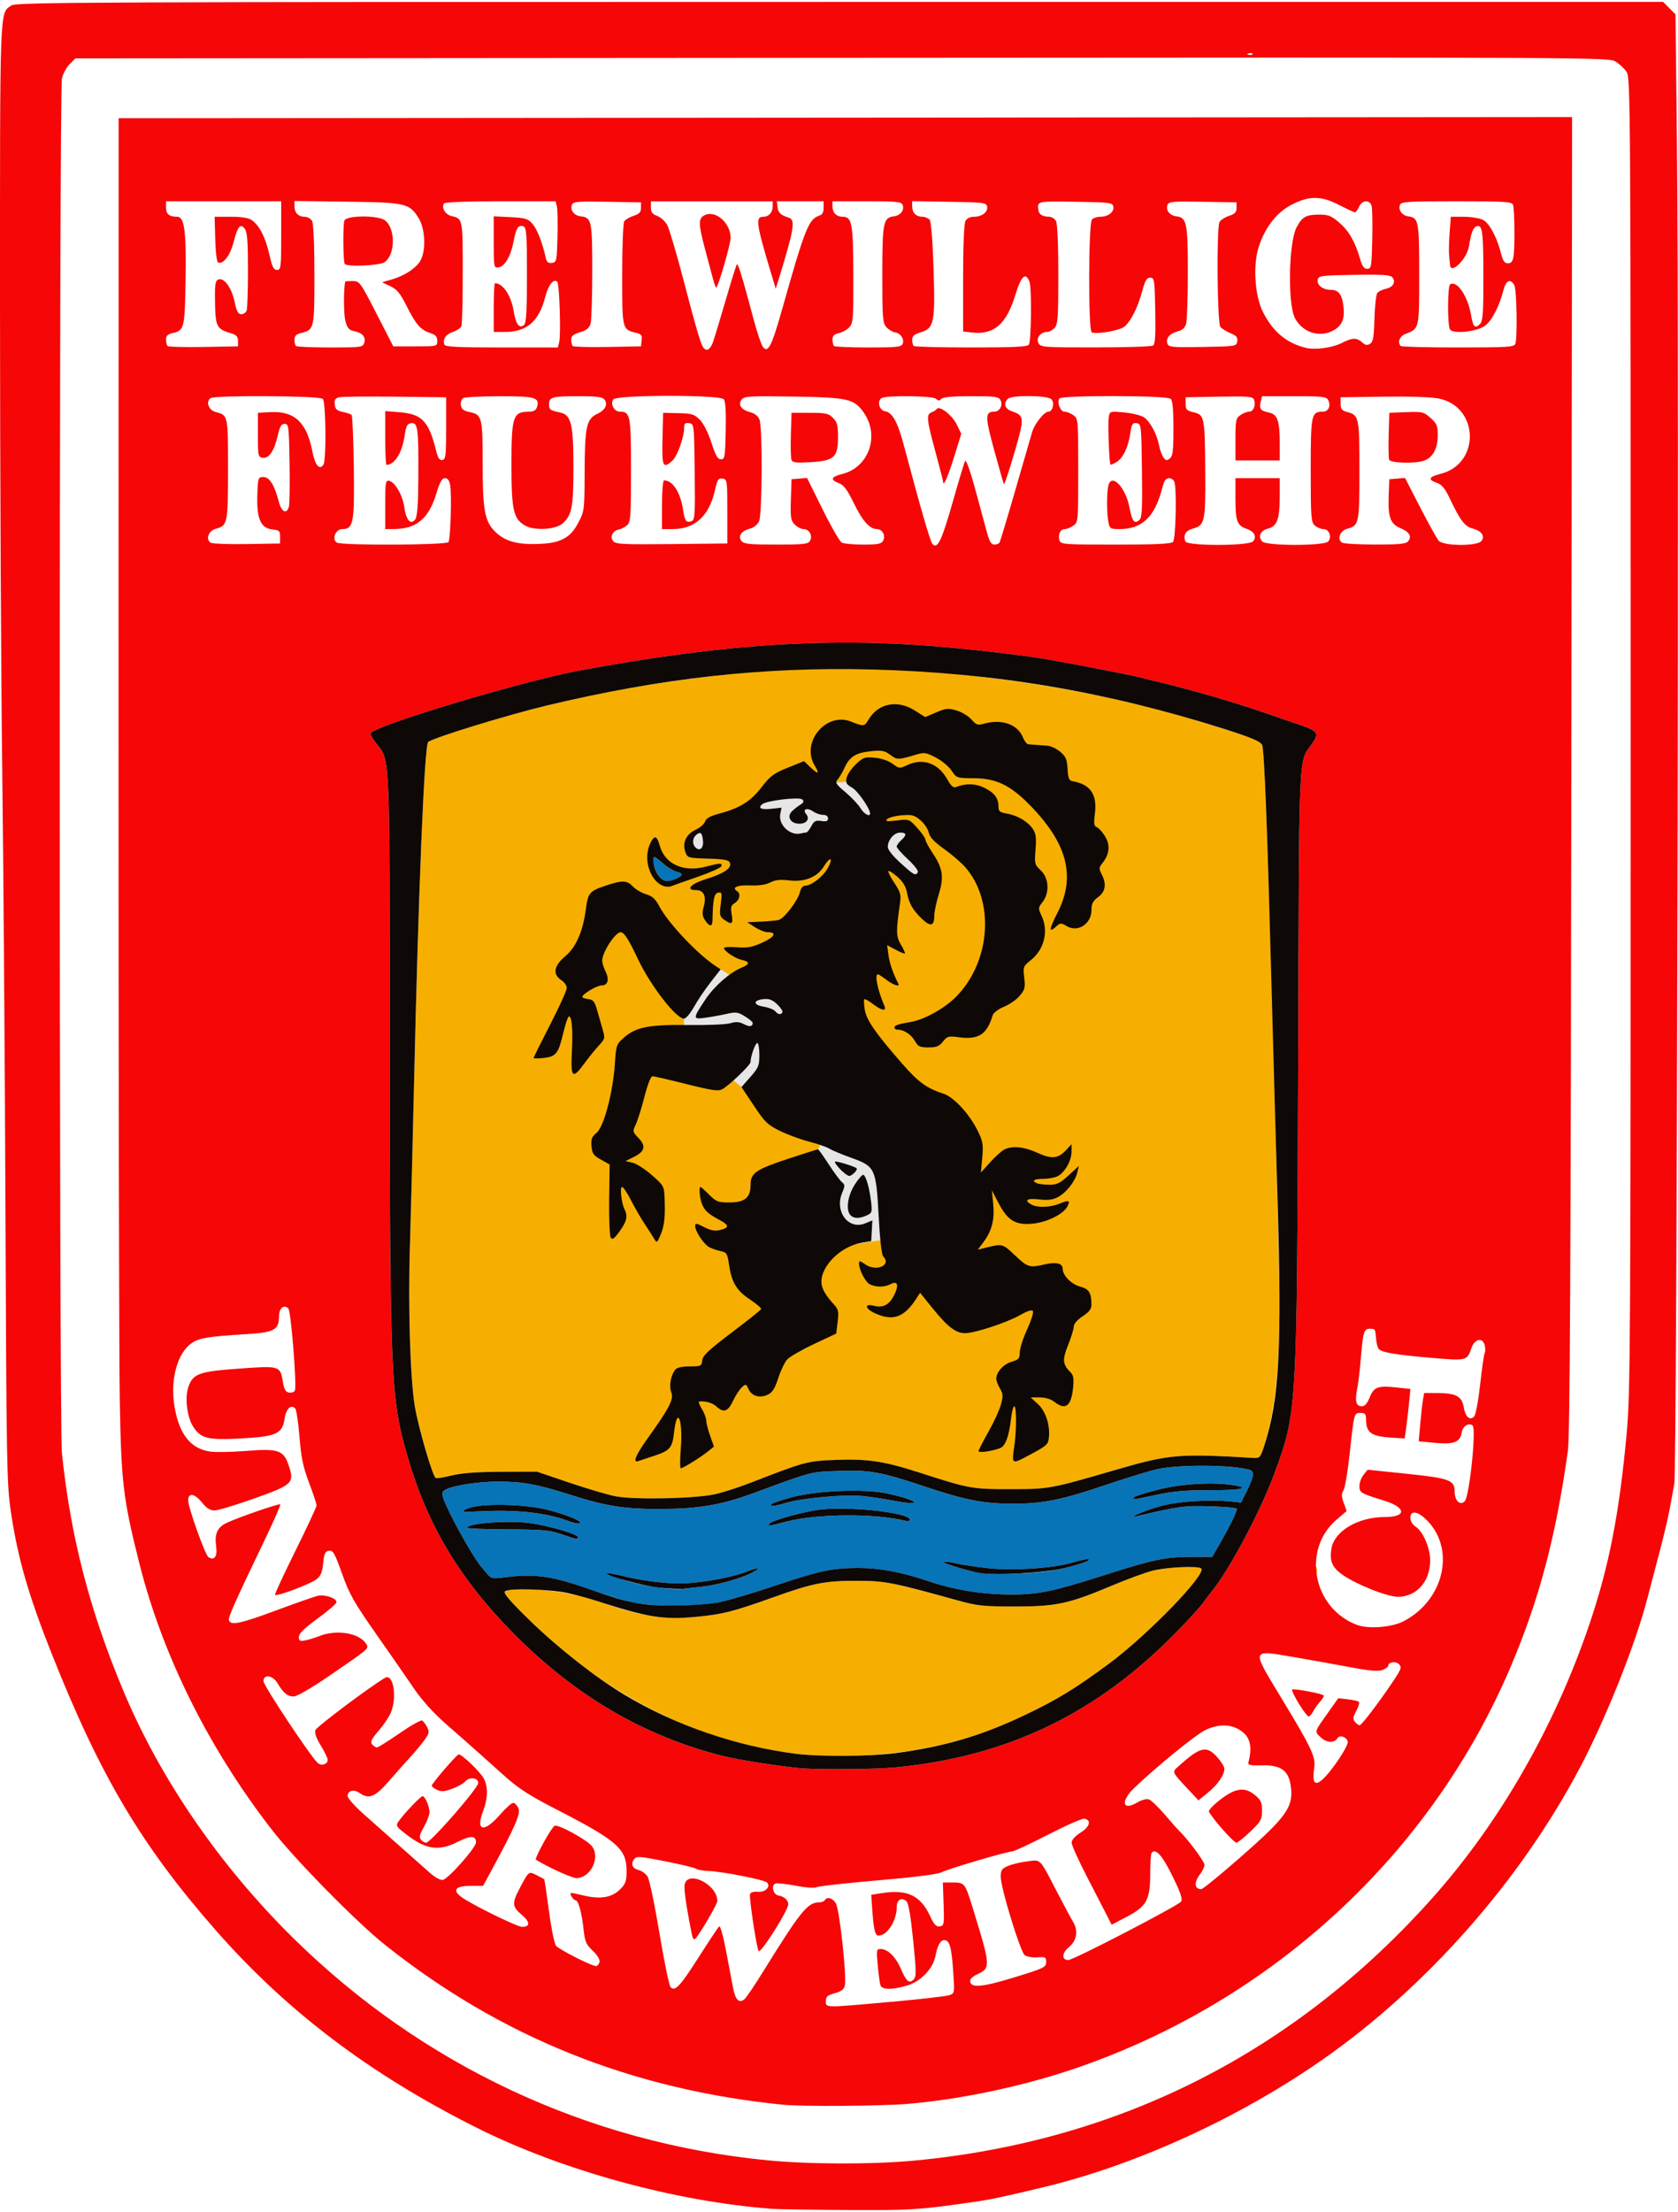
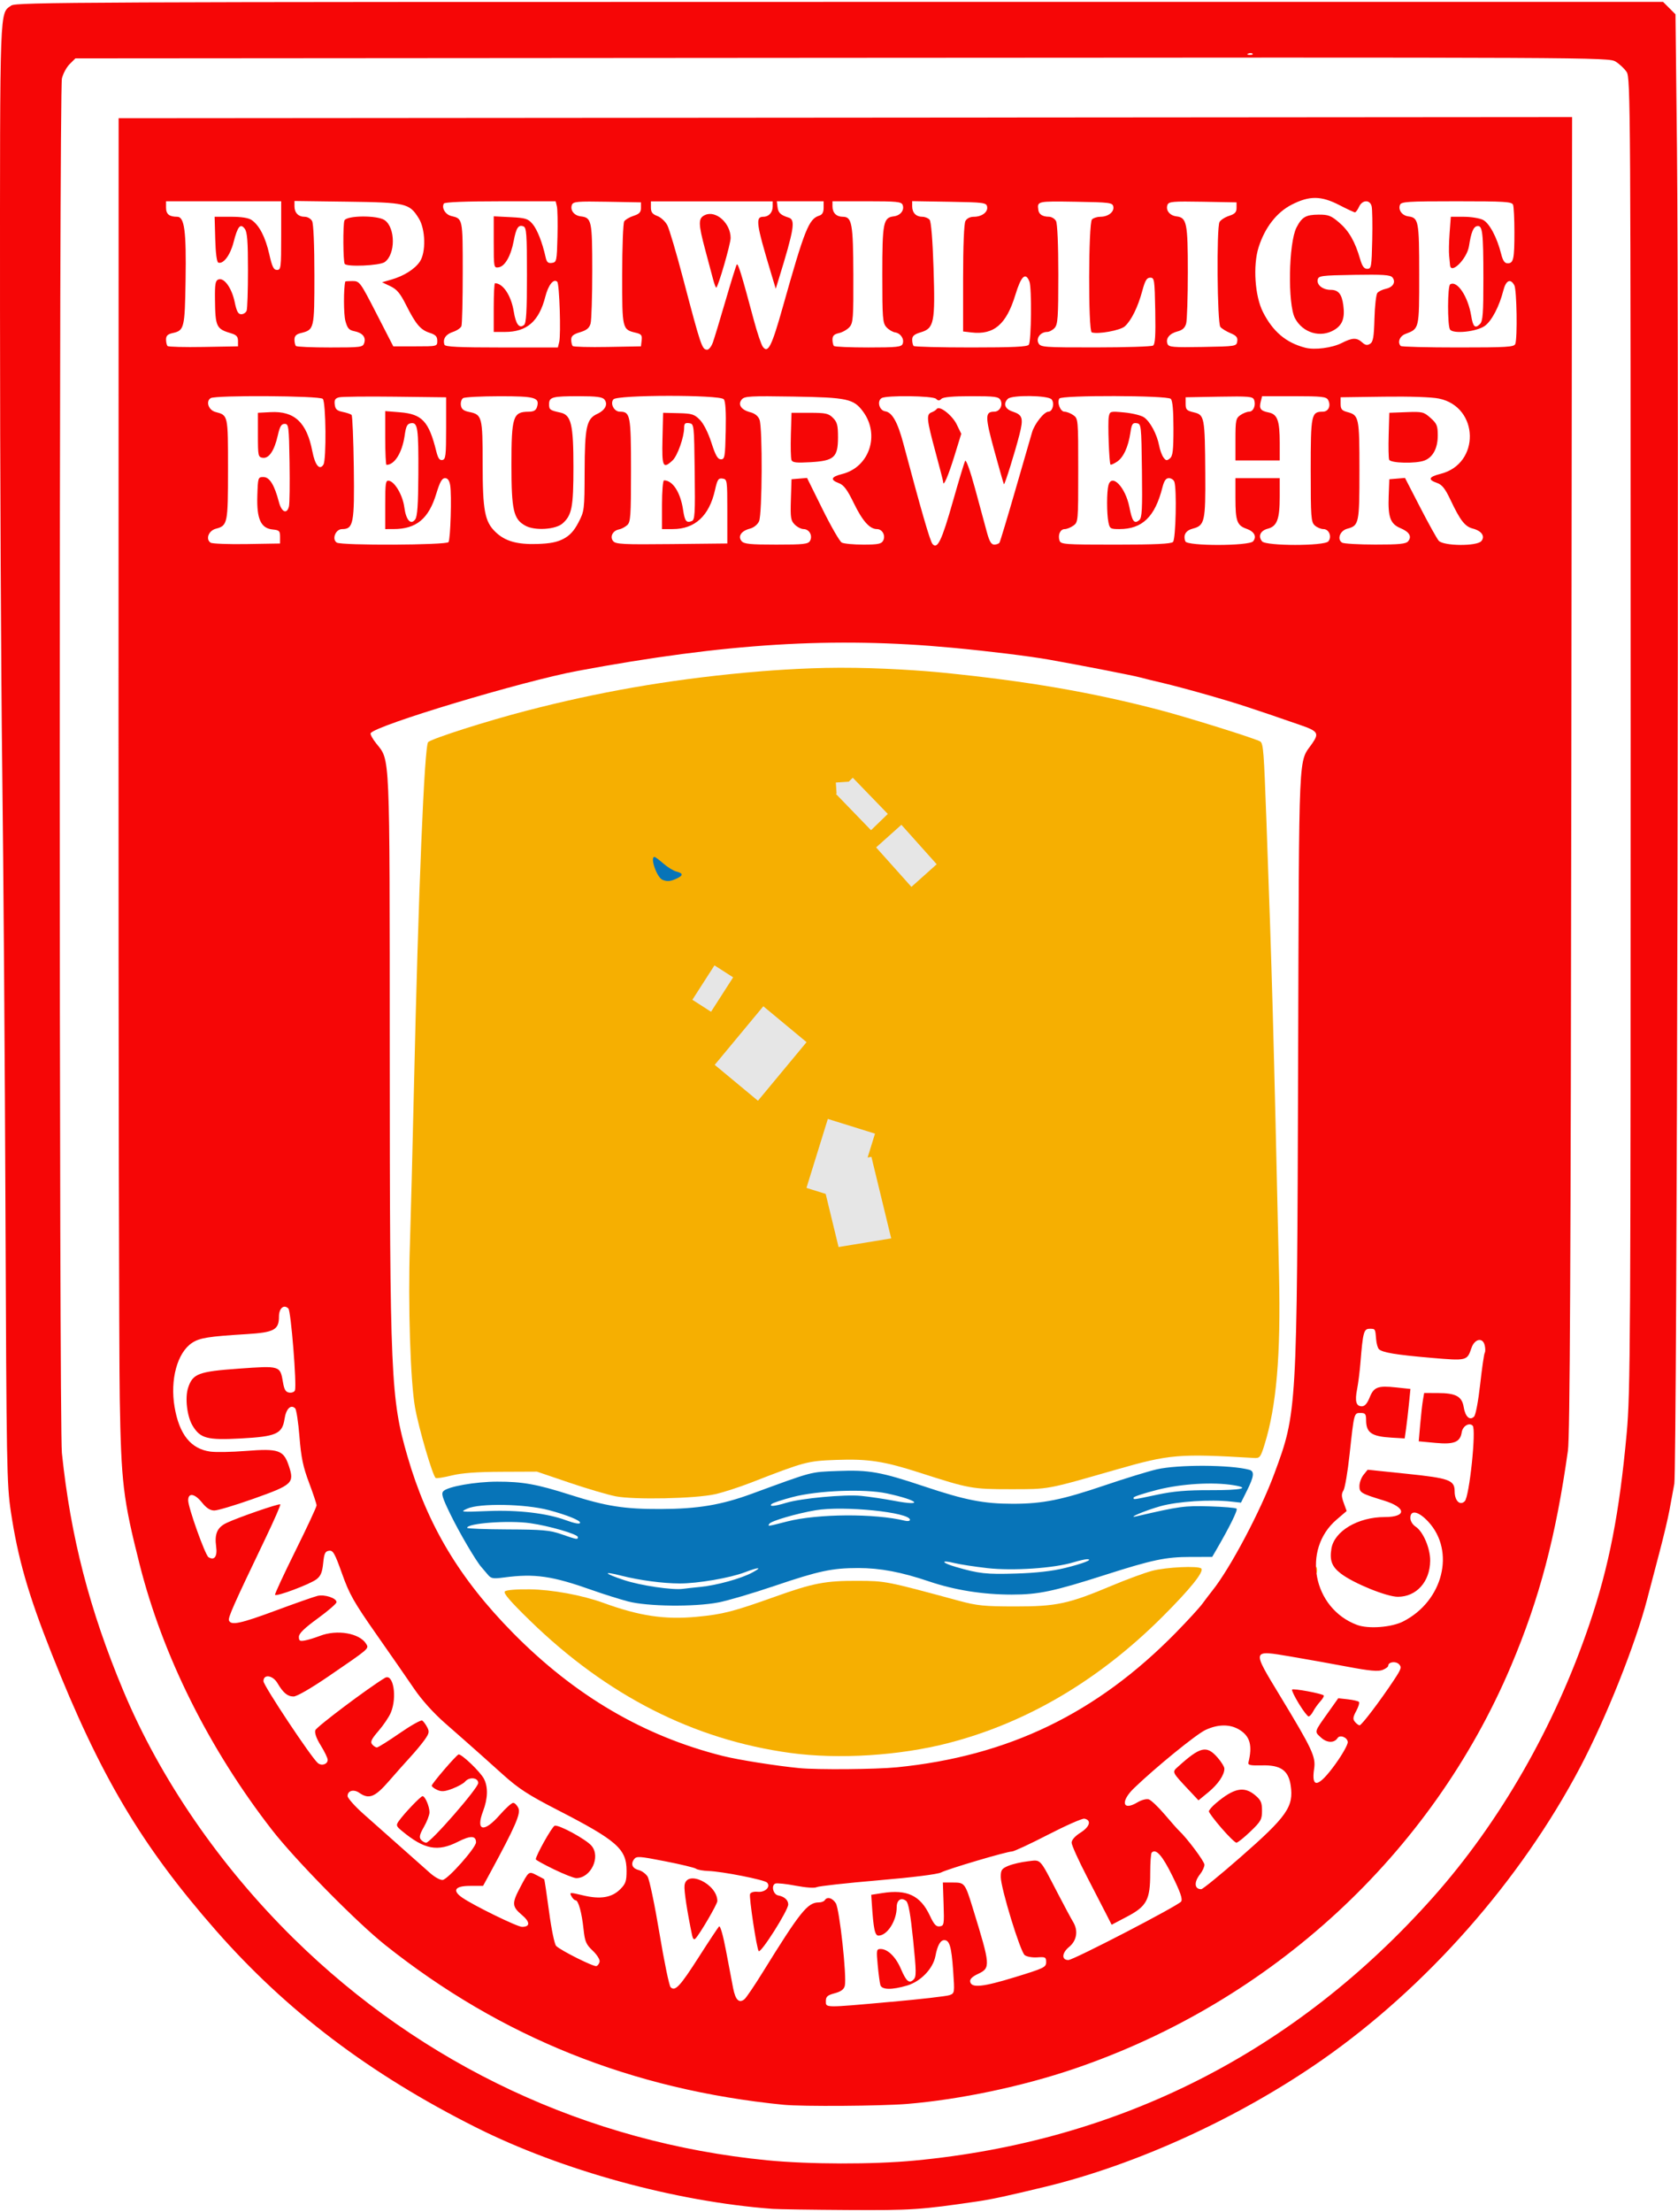
<svg xmlns="http://www.w3.org/2000/svg" xmlns:ns1="http://www.inkscape.org/namespaces/inkscape" xmlns:ns2="http://sodipodi.sourceforge.net/DTD/sodipodi-0.dtd" width="200.522mm" height="264.172mm" viewBox="0 0 200.522 264.172" version="1.1" id="svg561" xml:space="preserve" ns1:version="1.2.2 (732a01da63, 2022-12-09)" ns2:docname="Unterweilbach.svg" ns1:export-filename="Unterweilbach1.svg" ns1:export-xdpi="14.42244" ns1:export-ydpi="14.42244">
  <ns2:namedview id="namedview563" pagecolor="#ffffff" bordercolor="#666666" borderopacity="1.0" ns1:showpageshadow="2" ns1:pageopacity="0.0" ns1:pagecheckerboard="0" ns1:deskcolor="#d1d1d1" ns1:document-units="mm" showgrid="false" ns1:zoom="0.70710678" ns1:cx="79.903066" ns1:cy="202.23254" ns1:window-width="1920" ns1:window-height="1017" ns1:window-x="-8" ns1:window-y="-8" ns1:window-maximized="1" ns1:current-layer="g694" />
  <defs id="defs558" />
  <g ns1:label="Ebene 1" ns1:groupmode="layer" id="layer1" transform="translate(-53.592,84.795)">
    <g id="g694" transform="translate(7.097,-8.161)">
      <path style="fill:#f6af01;stroke-width:0.265" d="m 140.926,132.741 c -11.512,-1.571 -21.895,-6.847 -31.093,-15.798 -2.358,-2.295 -3.213,-3.287 -3.008,-3.491 0.172,-0.172 1.36,-0.272 2.984,-0.252 2.641,0.033 6.27,0.7 8.784,1.615 4.328,1.576 7.353,2.027 11.169,1.665 3.11,-0.295 4.344,-0.611 9.336,-2.395 4.583,-1.638 6.044,-1.917 9.922,-1.899 3.312,0.015 3.368,0.026 12.039,2.374 2.204,0.597 3.034,0.681 6.747,0.684 4.938,0.004 6.375,-0.304 11.542,-2.478 1.759,-0.74 3.929,-1.539 4.824,-1.776 1.667,-0.442 5.529,-0.623 5.876,-0.277 0.362,0.362 -1.313,2.444 -4.638,5.763 -7.586,7.573 -16.214,12.663 -25.57,15.083 -5.854,1.514 -13.141,1.97 -18.914,1.182 z m 62.773,-21.824 c 0,-0.364 0.06,-0.513 0.133,-0.331 0.073,0.182 0.073,0.48 0,0.661 -0.073,0.182 -0.133,0.033 -0.133,-0.331 z m -83.65,-8.831 c -0.946,-0.186 -3.446,-0.924 -5.556,-1.64 l -3.836,-1.303 -4.233,0.018 c -2.938,0.012 -4.758,0.147 -5.947,0.441 -0.943,0.233 -1.804,0.368 -1.915,0.299 C 98.208,99.685 96.526,93.942 96.09,91.47 95.534,88.319 95.245,79.146 95.479,72.048 c 0.103,-3.142 0.319,-11.547 0.48,-18.677 0.529,-23.483 1.252,-41.015 1.704,-41.372 0.59,-0.464 6.898,-2.477 11.622,-3.708 8.701,-2.268 16.961,-3.709 26.241,-4.578 2.244,-0.21 6.799,-0.578 11.319,-0.588 5.026,-0.012 10.036,0.357 12.361,0.591 10.078,1.016 17.651,2.318 25.797,4.437 3.393,0.883 11.84,3.529 12.122,3.798 0.339,0.323 0.408,1.241 0.701,9.272 0.696,19.117 0.832,24.026 1.514,54.381 0.217,9.669 -0.305,15.751 -1.749,20.364 -0.462,1.475 -0.55,1.584 -1.251,1.543 -8.994,-0.536 -10.062,-0.445 -16.497,1.402 -8.379,2.405 -7.955,2.327 -12.568,2.328 -4.601,0.001 -4.953,-0.063 -10.848,-1.963 -4.297,-1.386 -6.182,-1.675 -10.011,-1.535 -3.431,0.125 -3.734,0.205 -10.215,2.727 -1.375,0.535 -3.28,1.149 -4.233,1.365 -2.364,0.535 -9.691,0.69 -11.921,0.252 z" id="path702" ns2:nodetypes="ssssssssscsssssssssscscssssssssssssssssssssssscc" />
      <path style="fill:#0774b8;stroke-width:0.265" d="m 121.503,114.633 c -1.019,-0.269 -2.924,-0.869 -4.233,-1.334 -4.786,-1.699 -6.871,-2 -10.518,-1.519 -1.364,0.18 -1.57,0.143 -1.984,-0.36 -0.254,-0.309 -0.585,-0.697 -0.735,-0.862 -0.637,-0.704 -2.641,-4.115 -3.724,-6.34 -0.963,-1.978 -1.108,-2.463 -0.823,-2.748 0.551,-0.551 3.816,-1.125 6.425,-1.13 3.032,-0.006 4.745,0.302 8.714,1.568 4.311,1.375 6.493,1.717 10.848,1.701 4.418,-0.016 7.209,-0.484 10.848,-1.817 7.432,-2.724 6.948,-2.596 10.26,-2.724 3.778,-0.147 5.152,0.098 10.365,1.842 4.905,1.641 7.106,2.072 10.595,2.072 3.568,0 5.838,-0.458 11.052,-2.229 2.361,-0.802 5.127,-1.651 6.146,-1.886 2.532,-0.585 8.844,-0.554 11.046,0.054 0.642,0.177 0.576,0.779 -0.268,2.472 l -0.725,1.454 -1.191,-0.131 c -2.478,-0.273 -6.385,-0.017 -8.428,0.554 -1.836,0.513 -4.204,1.518 -2.817,1.196 5.094,-1.183 5.695,-1.264 8.671,-1.177 1.683,0.049 3.143,0.173 3.244,0.275 0.161,0.162 -0.839,2.19 -2.42,4.907 l -0.499,0.858 -2.563,0.002 c -2.984,0.002 -4.567,0.334 -10.222,2.143 -6.175,1.975 -7.965,2.353 -11.16,2.354 -3.459,0.001 -6.835,-0.536 -9.902,-1.576 -3.282,-1.112 -5.838,-1.596 -8.427,-1.596 -3.139,0 -4.73,0.339 -10.034,2.137 -2.575,0.873 -5.592,1.762 -6.704,1.974 -2.907,0.556 -8.489,0.489 -10.838,-0.131 z m 8.685,-1.719 c 1.945,-0.194 4.804,-0.98 6.153,-1.691 1.316,-0.694 0.907,-0.721 -0.843,-0.056 -1.786,0.679 -5.633,1.338 -7.777,1.332 -2.023,-0.005 -4.8,-0.375 -6.985,-0.93 -2.291,-0.582 -2.101,-0.284 0.337,0.528 1.948,0.649 5.784,1.217 7.045,1.043 0.291,-0.04 1.223,-0.142 2.071,-0.227 z m 43.532,-2.252 c 2.231,-0.549 3.493,-1.046 2.683,-1.057 -0.218,-0.003 -0.955,0.164 -1.637,0.371 -2.338,0.71 -7.25,1.039 -10.291,0.691 -1.516,-0.174 -3.267,-0.442 -3.891,-0.596 -1.722,-0.426 -1.632,-0.059 0.11,0.447 2.801,0.814 3.647,0.907 7.242,0.797 2.379,-0.073 4.31,-0.291 5.783,-0.654 z m -58.171,-3.702 c 0,-0.342 -3.402,-1.334 -5.688,-1.658 -2.572,-0.365 -7.541,6e-5 -7.541,0.554 1.1e-4,0.092 2.173,0.177 4.829,0.188 4.166,0.017 5.046,0.095 6.416,0.569 1.902,0.658 1.984,0.672 1.984,0.348 z m 25.009,-1.865 c 3.639,-0.931 10.467,-0.973 14.084,-0.087 0.327,0.08 0.595,0.031 0.595,-0.109 0,-0.906 -7.96,-1.712 -11.282,-1.143 -2.286,0.392 -5.316,1.276 -5.524,1.614 -0.205,0.332 -0.283,0.342 2.127,-0.274 z m -24.744,0.14 c 0,-0.282 -1.623,-0.932 -3.723,-1.49 -2.839,-0.755 -8.287,-0.854 -9.771,-0.178 -0.889,0.405 -0.79,0.416 2.514,0.283 3.569,-0.145 7.007,0.258 9.26,1.086 1.106,0.406 1.72,0.513 1.72,0.3 z m 24.627,-2.365 c 1.797,-0.546 6.961,-1.026 8.953,-0.833 0.958,0.093 2.73,0.357 3.938,0.586 3.692,0.702 2.93,-0.068 -0.873,-0.882 -2.652,-0.567 -8.252,-0.35 -11.245,0.437 -1.237,0.325 -2.362,0.698 -2.5,0.828 -0.367,0.345 0.317,0.291 1.727,-0.137 z m 44.334,-0.973 c 1.974,-0.418 3.526,-0.549 6.379,-0.54 3.629,0.013 4.852,-0.247 2.778,-0.59 -2.478,-0.41 -6.254,-0.183 -9.128,0.547 -1.564,0.398 -2.844,0.816 -2.844,0.929 0,0.267 -0.191,0.29 2.815,-0.346 z M 125.665,28.455 c -0.672,-0.27 -1.533,-2.733 -0.955,-2.733 0.09,0 0.568,0.355 1.063,0.79 0.495,0.434 1.195,0.864 1.556,0.955 0.837,0.21 0.832,0.472 -0.017,0.859 -0.709,0.323 -1.092,0.353 -1.647,0.13 z" id="path700" ns2:nodetypes="csssssscsssssssssscssssssccsscsssccssscssssscsssssssssssscssssccssssssscsssssscsssssssssss" />
      <path style="fill:#f60606;stroke-width:0.265" d="M 138.833,187.201 C 127.202,186.337 113.625,182.61 103.379,177.469 90.68,171.096 80.741,163.571 72.268,153.912 63.396,143.799 58.456,135.474 52.669,120.879 49.863,113.804 48.63,109.513 47.79,103.906 47.307,100.682 47.267,98.448 47.149,68.319 47.081,50.639 46.906,26.767 46.762,15.27 46.617,3.774 46.498,-20.965 46.496,-39.705 c -0.003,-36.723 -0.056,-35.285 1.351,-36.271 0.567,-0.397 8.471,-0.431 99.002,-0.431 h 98.386 l 0.741,0.741 0.741,0.741 0.176,15.994 c 0.268,24.392 0.003,157.79 -0.316,159.53 -0.147,0.8 -0.411,2.229 -0.586,3.175 -0.175,0.946 -0.713,3.208 -1.195,5.027 -0.482,1.819 -1.139,4.319 -1.46,5.556 -1.401,5.4 -4.935,14.262 -8.017,20.104 -7.156,13.564 -18.369,26.268 -30.87,34.975 -9.89,6.888 -22.119,12.483 -33.073,15.131 -4.547,1.099 -6.364,1.491 -8.07,1.741 -6.832,1.002 -7.896,1.073 -15.526,1.027 -4.266,-0.025 -8.293,-0.086 -8.948,-0.135 z m 16.933,-5.768 c 24.536,-2.313 45.512,-12.959 61.981,-31.455 7.993,-8.978 14.529,-20.38 18.673,-32.578 2.352,-6.923 3.592,-13.272 4.469,-22.886 0.438,-4.806 0.471,-10.522 0.471,-83.488 0,-75.051 -0.02,-78.359 -0.477,-79.057 -0.263,-0.401 -0.858,-0.961 -1.323,-1.245 -0.835,-0.51 -1.992,-0.516 -92.451,-0.45 l -91.606,0.066 -0.686,0.686 c -0.377,0.377 -0.793,1.151 -0.924,1.72 -0.34,1.477 -0.342,160.917 -0.002,164.179 1.043,10.009 3.308,18.765 7.35,28.413 4.417,10.544 11.546,20.905 20.335,29.556 15.396,15.154 35.138,24.398 56.597,26.503 5.004,0.491 12.612,0.507 17.595,0.037 z m -15.61,-6.663 c -18.129,-1.8 -33.775,-8.07 -47.625,-19.083 -3.433,-2.73 -10.748,-10.164 -13.543,-13.764 -7.518,-9.681 -13.055,-20.794 -15.819,-31.745 -1.965,-7.787 -2.192,-9.684 -2.363,-19.766 -0.087,-5.093 -0.152,-41.586 -0.146,-81.095 l 0.011,-71.834 86.845,-0.067 86.845,-0.067 -0.091,78.515 c -0.069,58.948 -0.17,79.076 -0.407,80.764 -1.441,10.27 -3.41,17.716 -6.803,25.73 -9.516,22.478 -28.574,40.057 -52.136,48.088 -6.221,2.121 -13.721,3.7 -20.033,4.22 -3.105,0.256 -12.533,0.321 -14.736,0.102 z m 12.832,-12.295 c 3.493,-0.315 6.631,-0.676 6.974,-0.802 0.617,-0.227 0.622,-0.256 0.433,-2.937 -0.2,-2.842 -0.43,-3.634 -1.056,-3.634 -0.468,0 -0.823,0.638 -1.061,1.906 -0.281,1.496 -1.755,3.033 -3.368,3.512 -1.848,0.549 -3.039,0.526 -3.212,-0.061 -0.075,-0.255 -0.218,-1.326 -0.317,-2.381 -0.169,-1.8 -0.147,-1.918 0.348,-1.918 0.845,0 1.804,0.936 2.415,2.356 0.66,1.535 0.999,1.821 1.529,1.29 0.336,-0.336 0.329,-0.93 -0.059,-4.728 -0.314,-3.076 -0.557,-4.434 -0.832,-4.656 -0.591,-0.475 -1.131,-0.119 -1.131,0.746 0,1.618 -1.12,3.375 -2.164,3.394 -0.445,0.008 -0.609,-0.763 -0.81,-3.822 l -0.069,-1.052 1.323,-0.208 c 2.96,-0.467 4.556,0.291 5.683,2.697 0.498,1.064 0.754,1.342 1.181,1.281 0.514,-0.073 0.54,-0.223 0.459,-2.658 l -0.086,-2.58 h 1.201 c 1.403,0 1.45,0.061 2.382,3.086 2.117,6.867 2.136,7.118 0.606,7.837 -0.684,0.321 -0.982,0.62 -0.924,0.927 0.147,0.777 1.495,0.639 5.373,-0.551 3.449,-1.058 3.704,-1.181 3.704,-1.786 0,-0.595 -0.09,-0.644 -1.059,-0.573 -0.583,0.042 -1.258,-0.077 -1.502,-0.265 -0.534,-0.412 -2.863,-8.017 -2.863,-9.349 0,-0.822 0.115,-0.99 0.907,-1.32 0.499,-0.208 1.54,-0.451 2.315,-0.539 1.632,-0.185 1.341,-0.496 3.605,3.855 0.795,1.528 1.608,3.042 1.807,3.364 0.65,1.052 0.463,2.246 -0.472,3.014 -0.872,0.717 -0.917,1.559 -0.084,1.559 0.614,0 13.174,-6.513 13.479,-6.989 0.19,-0.296 -0.087,-1.105 -1.048,-3.057 -1.205,-2.448 -1.961,-3.301 -2.471,-2.788 -0.098,0.099 -0.178,1.211 -0.178,2.472 0,3.172 -0.413,3.942 -2.788,5.189 l -1.823,0.958 -0.575,-1.134 c -0.316,-0.623 -1.393,-2.71 -2.391,-4.637 -0.999,-1.927 -1.816,-3.741 -1.816,-4.032 0,-0.33 0.404,-0.783 1.075,-1.207 1.112,-0.702 1.325,-1.49 0.448,-1.659 -0.25,-0.048 -2.205,0.814 -4.343,1.915 -2.138,1.102 -4.076,2.003 -4.307,2.003 -0.619,0 -7.681,2.089 -8.469,2.505 -0.408,0.216 -3.397,0.589 -7.555,0.945 -3.784,0.323 -7.074,0.688 -7.312,0.811 -0.255,0.132 -1.285,0.06 -2.504,-0.173 -1.139,-0.218 -2.233,-0.334 -2.43,-0.259 -0.539,0.207 -0.276,1.309 0.34,1.422 0.73,0.134 1.191,0.551 1.191,1.076 0,0.699 -3.253,5.84 -3.527,5.575 -0.232,-0.224 -1.176,-6.448 -1.034,-6.821 0.077,-0.203 0.454,-0.311 0.923,-0.265 0.89,0.088 1.593,-0.618 1.103,-1.108 -0.334,-0.334 -5.335,-1.32 -6.989,-1.378 -0.655,-0.023 -1.327,-0.144 -1.494,-0.27 -0.167,-0.125 -1.831,-0.527 -3.699,-0.892 -3.128,-0.612 -3.421,-0.63 -3.713,-0.229 -0.425,0.582 -0.192,1.094 0.588,1.29 0.351,0.088 0.816,0.431 1.033,0.762 0.217,0.331 0.855,3.371 1.418,6.755 0.563,3.385 1.165,6.294 1.336,6.466 0.538,0.538 1.12,-0.087 3.389,-3.636 1.191,-1.863 2.272,-3.493 2.402,-3.623 0.139,-0.139 0.48,1.052 0.826,2.88 0.324,1.714 0.708,3.731 0.853,4.482 0.276,1.427 0.715,1.856 1.359,1.328 0.209,-0.172 1.192,-1.622 2.183,-3.223 4.486,-7.245 5.361,-8.334 6.691,-8.334 0.305,0 0.628,-0.119 0.718,-0.265 0.281,-0.455 0.897,-0.291 1.317,0.351 0.447,0.682 1.337,8.842 1.078,9.876 -0.107,0.428 -0.457,0.684 -1.207,0.886 -0.868,0.234 -1.056,0.4 -1.056,0.936 0,0.816 -0.262,0.813 7.805,0.086 z m -23.783,-7.929 c -0.609,-2.924 -0.979,-5.363 -0.908,-5.98 0.222,-1.935 3.921,-0.173 3.921,1.869 0,0.369 -2.109,3.973 -2.629,4.493 -0.159,0.159 -0.3,0.019 -0.384,-0.382 z m -11.057,3.115 c 0.047,-0.242 -0.325,-0.828 -0.826,-1.301 -0.796,-0.751 -0.935,-1.078 -1.096,-2.58 -0.213,-1.987 -0.615,-3.44 -0.953,-3.44 -0.129,0 -0.353,-0.221 -0.497,-0.49 -0.253,-0.472 -0.201,-0.476 1.396,-0.093 2.076,0.497 3.435,0.271 4.444,-0.738 0.644,-0.644 0.754,-0.964 0.754,-2.19 0,-2.621 -1.124,-3.61 -8.298,-7.298 -3.443,-1.77 -4.607,-2.526 -6.478,-4.206 -1.255,-1.127 -2.415,-2.168 -2.579,-2.313 -1.464,-1.302 -2.401,-2.129 -4.329,-3.819 -1.391,-1.22 -2.787,-2.77 -3.69,-4.098 -0.799,-1.175 -2.84,-4.116 -4.536,-6.536 -2.673,-3.815 -3.217,-4.775 -4.089,-7.223 -0.878,-2.464 -1.077,-2.813 -1.561,-2.744 -0.463,0.066 -0.579,0.314 -0.697,1.491 -0.109,1.089 -0.291,1.526 -0.794,1.912 -0.784,0.602 -4.855,2.127 -4.958,1.857 -0.04,-0.105 1.062,-2.477 2.447,-5.272 1.386,-2.795 2.519,-5.228 2.518,-5.405 -0.001,-0.178 -0.406,-1.395 -0.899,-2.704 -0.719,-1.908 -0.947,-3.001 -1.147,-5.501 -0.137,-1.716 -0.368,-3.238 -0.512,-3.382 -0.515,-0.515 -1.089,0.048 -1.268,1.243 -0.271,1.806 -0.98,2.122 -5.284,2.352 -3.96,0.212 -4.783,-0.007 -5.703,-1.521 -0.669,-1.1 -0.935,-3.342 -0.539,-4.542 0.555,-1.68 1.228,-1.934 6.072,-2.282 4.921,-0.354 4.926,-0.352 5.259,1.608 0.155,0.913 0.324,1.194 0.755,1.256 0.305,0.044 0.612,-0.075 0.681,-0.265 0.23,-0.632 -0.478,-9.47 -0.784,-9.775 -0.539,-0.539 -1.127,-0.04 -1.127,0.955 0,1.588 -0.574,1.899 -3.869,2.101 -4.575,0.28 -5.616,0.447 -6.524,1.05 -1.758,1.168 -2.637,4.398 -2.082,7.653 0.559,3.28 1.946,5.01 4.272,5.328 0.655,0.09 2.56,0.055 4.233,-0.077 3.94,-0.31 4.522,-0.107 5.154,1.796 0.678,2.042 0.444,2.257 -4.261,3.926 -2.165,0.767 -4.258,1.393 -4.652,1.389 -0.497,-0.004 -0.942,-0.29 -1.455,-0.932 -0.879,-1.102 -1.665,-1.232 -1.665,-0.277 0,0.854 2.034,6.545 2.426,6.787 0.704,0.435 1.078,-0.078 0.917,-1.256 -0.211,-1.536 0.129,-2.306 1.252,-2.839 1.394,-0.661 6.279,-2.346 6.413,-2.212 0.064,0.064 -0.734,1.89 -1.773,4.057 -3.833,7.992 -4.489,9.469 -4.358,9.81 0.238,0.62 1.377,0.377 5.631,-1.202 2.297,-0.853 4.522,-1.634 4.945,-1.735 0.855,-0.205 2.274,0.263 2.274,0.75 0,0.171 -1.012,1.046 -2.249,1.946 -1.611,1.172 -2.249,1.796 -2.249,2.201 0,0.474 0.118,0.543 0.728,0.428 0.4,-0.075 1.204,-0.322 1.786,-0.548 2.055,-0.796 4.762,-0.324 5.536,0.967 0.339,0.565 0.397,0.515 -4.535,3.884 -2.073,1.416 -3.762,2.389 -4.148,2.389 -0.723,0 -1.235,-0.424 -1.928,-1.597 -0.563,-0.953 -1.672,-1.107 -1.672,-0.233 0,0.526 5.719,9.134 6.499,9.781 0.457,0.379 1.174,0.145 1.174,-0.385 0,-0.213 -0.369,-0.98 -0.819,-1.705 -0.525,-0.844 -0.761,-1.501 -0.656,-1.829 0.127,-0.399 6.287,-5.031 8.313,-6.252 1.001,-0.603 1.492,2.274 0.709,4.149 -0.215,0.514 -0.874,1.494 -1.465,2.176 -0.853,0.985 -1.011,1.317 -0.767,1.611 0.169,0.203 0.424,0.37 0.568,0.37 0.144,0 1.362,-0.762 2.707,-1.693 1.345,-0.931 2.564,-1.616 2.709,-1.521 0.145,0.095 0.411,0.452 0.591,0.794 0.284,0.538 0.242,0.741 -0.307,1.513 -0.349,0.49 -1.104,1.401 -1.679,2.024 -0.574,0.623 -1.743,1.936 -2.596,2.918 -1.66,1.91 -2.377,2.192 -3.524,1.389 -0.666,-0.466 -1.403,-0.268 -1.403,0.378 0,0.25 0.861,1.219 1.914,2.155 3.617,3.213 6.951,6.17 7.96,7.059 0.556,0.49 1.229,0.854 1.496,0.809 0.658,-0.111 3.976,-3.858 3.976,-4.489 0,-0.813 -0.645,-0.837 -2.141,-0.079 -2.448,1.24 -4.021,0.941 -6.701,-1.274 -0.703,-0.581 -0.738,-0.687 -0.396,-1.176 0.634,-0.905 2.621,-2.987 2.851,-2.987 0.304,0 0.831,1.231 0.828,1.931 -0.002,0.321 -0.301,1.104 -0.666,1.741 -0.51,0.892 -0.593,1.242 -0.361,1.521 0.166,0.2 0.45,0.363 0.631,0.363 0.532,0 6.22,-6.519 6.22,-7.129 0,-0.654 -1.076,-0.764 -1.576,-0.161 -0.175,0.211 -0.848,0.585 -1.495,0.833 -0.931,0.356 -1.314,0.387 -1.831,0.152 -0.36,-0.164 -0.654,-0.391 -0.654,-0.504 0,-0.243 2.885,-3.603 3.198,-3.726 0.318,-0.124 2.604,2.058 3.04,2.901 0.51,0.987 0.473,2.346 -0.105,3.87 -0.908,2.39 0.092,2.621 1.987,0.46 0.7,-0.799 1.425,-1.453 1.61,-1.455 0.185,-0.002 0.467,0.284 0.628,0.636 0.297,0.651 -0.384,2.21 -3.361,7.695 l -0.862,1.587 h -1.54 c -1.813,0 -2.187,0.536 -0.97,1.39 1.326,0.929 6.591,3.505 7.164,3.505 0.997,0 0.985,-0.583 -0.029,-1.435 -1.159,-0.973 -1.192,-1.379 -0.254,-3.16 1.099,-2.088 1.072,-2.066 2.023,-1.583 0.458,0.233 0.867,0.452 0.908,0.486 0.041,0.034 0.301,1.764 0.579,3.843 0.283,2.123 0.657,3.932 0.852,4.127 0.548,0.547 4.485,2.515 4.814,2.406 0.163,-0.054 0.335,-0.297 0.382,-0.539 z m -5.457,-11.015 c -1.193,-0.577 -2.169,-1.116 -2.169,-1.197 0,-0.45 1.93,-3.886 2.252,-4.01 0.457,-0.175 3.766,1.624 4.416,2.401 1.113,1.331 -0.089,3.855 -1.836,3.855 -0.272,0 -1.47,-0.472 -2.663,-1.049 z m 82.005,-1.418 c 5.608,-4.908 6.421,-6.069 6.034,-8.619 -0.272,-1.79 -1.204,-2.439 -3.424,-2.381 -1.349,0.035 -1.7,-0.034 -1.629,-0.322 0.508,-2.048 0.204,-3.157 -1.077,-3.938 -1.121,-0.684 -2.555,-0.672 -4.055,0.033 -1.111,0.522 -5.914,4.431 -8.519,6.934 -1.672,1.605 -1.4,2.79 0.393,1.711 0.484,-0.291 1.073,-0.446 1.356,-0.357 0.275,0.087 1.13,0.9 1.901,1.805 0.771,0.906 1.531,1.765 1.689,1.911 0.951,0.874 3.062,3.693 3.062,4.088 0,0.259 -0.238,0.773 -0.529,1.143 -0.745,0.948 -0.677,1.78 0.146,1.78 0.177,0 2.271,-1.705 4.652,-3.79 z m -2.235,-3.508 c -0.828,-0.958 -1.505,-1.859 -1.505,-2.001 0,-0.143 0.378,-0.58 0.84,-0.97 2.154,-1.823 3.369,-2.069 4.696,-0.952 0.681,0.573 0.814,0.875 0.814,1.842 0,1.05 -0.128,1.28 -1.389,2.49 -0.764,0.733 -1.515,1.333 -1.67,1.333 -0.154,1.5e-4 -0.958,-0.783 -1.786,-1.741 z m -3.789,-4.425 c -2.179,-2.321 -2.141,-2.242 -1.405,-2.907 2.664,-2.409 3.419,-2.586 4.72,-1.103 0.452,0.514 0.821,1.116 0.821,1.336 0,0.755 -0.761,1.871 -1.927,2.827 l -1.167,0.956 z m 17.407,-3.226 c 0.848,-1.172 1.505,-2.351 1.473,-2.643 -0.062,-0.558 -0.941,-0.891 -1.218,-0.461 -0.399,0.62 -1.277,0.591 -1.986,-0.066 -0.798,-0.74 -0.842,-0.592 0.888,-3.026 l 1.182,-1.664 1.146,0.129 c 0.63,0.071 1.224,0.207 1.32,0.303 0.096,0.096 -0.046,0.583 -0.316,1.083 -0.4,0.743 -0.428,0.982 -0.154,1.312 0.184,0.222 0.435,0.404 0.557,0.404 0.238,0 2.424,-2.879 4.081,-5.375 0.899,-1.355 0.97,-1.572 0.619,-1.923 -0.398,-0.398 -1.283,-0.268 -1.283,0.188 0,0.134 -0.313,0.362 -0.695,0.507 -0.52,0.198 -1.571,0.099 -4.167,-0.392 -1.91,-0.361 -4.95,-0.906 -6.756,-1.21 -4.734,-0.799 -4.704,-0.905 -1.327,4.664 3.879,6.397 4.305,7.306 4.091,8.729 -0.365,2.431 0.523,2.236 2.546,-0.558 z m -4.365,-7.203 c -0.509,-0.833 -0.878,-1.593 -0.819,-1.688 0.108,-0.174 3.545,0.459 3.783,0.697 0.07,0.07 -0.117,0.394 -0.414,0.721 -0.298,0.327 -0.679,0.862 -0.848,1.19 -0.169,0.327 -0.412,0.595 -0.541,0.595 -0.129,0 -0.651,-0.682 -1.16,-1.514 z m -48.026,7.59 c 13.294,-1.33 23.849,-6.422 33.312,-16.069 1.389,-1.416 2.818,-2.974 3.175,-3.461 0.357,-0.487 0.901,-1.202 1.209,-1.587 2.125,-2.661 5.732,-9.466 7.379,-13.919 2.732,-7.388 2.721,-7.202 2.858,-49.224 0.125,-38.4 -1.9e-4,-35.591 1.695,-38.046 0.829,-1.2 0.666,-1.456 -1.38,-2.164 -5.946,-2.06 -7.658,-2.617 -10.88,-3.541 -2.02,-0.579 -4.506,-1.245 -5.524,-1.481 -1.019,-0.235 -2.269,-0.542 -2.778,-0.682 C 181.927,4.053 175.768,2.852 171.906,2.165 169.544,1.744 164.657,1.143 160.265,0.733 146.069,-0.592 133.222,0.201 115.55,3.493 108.893,4.734 91.368,10.005 90.789,10.941 c -0.076,0.123 0.231,0.685 0.683,1.247 1.648,2.051 1.588,0.656 1.598,36.817 0.011,38.963 0.119,41.413 2.118,48.312 2.372,8.186 6.213,14.607 12.627,21.108 7.386,7.486 15.631,12.316 25.064,14.681 1.85,0.464 6.323,1.173 9.128,1.448 2.175,0.213 9.154,0.154 11.68,-0.099 z m 60.497,-17.425 c 4.755,-2.428 6.252,-8.373 2.997,-11.9 -1.162,-1.258 -2.149,-1.471 -2.149,-0.462 0,0.371 0.257,0.799 0.624,1.04 0.906,0.594 1.76,2.591 1.745,4.081 -0.025,2.503 -1.639,4.302 -3.859,4.302 -1.334,0 -5.28,-1.603 -6.798,-2.761 -1.092,-0.833 -1.376,-1.572 -1.146,-2.986 0.34,-2.098 3.176,-3.778 6.373,-3.778 2.657,0 2.591,-1.144 -0.114,-1.974 -2.747,-0.843 -2.91,-0.94 -2.91,-1.732 0,-0.403 0.221,-1.005 0.491,-1.339 l 0.491,-0.606 4.602,0.476 c 5.172,0.534 5.793,0.76 5.793,2.108 0,1.122 0.641,1.747 1.209,1.18 0.554,-0.554 1.394,-8.578 0.946,-9.027 -0.419,-0.419 -1.198,0.055 -1.309,0.795 -0.175,1.167 -0.919,1.47 -3.113,1.264 l -2.023,-0.19 0.176,-2.025 c 0.097,-1.114 0.242,-2.412 0.323,-2.885 l 0.147,-0.86 1.624,0.004 c 2.172,0.005 2.896,0.398 3.105,1.683 0.187,1.152 0.726,1.643 1.238,1.131 0.192,-0.192 0.506,-1.857 0.728,-3.852 0.215,-1.933 0.461,-3.629 0.547,-3.769 0.086,-0.14 0.082,-0.553 -0.01,-0.918 -0.243,-0.967 -1.208,-0.752 -1.581,0.351 -0.517,1.53 -0.545,1.536 -4.849,1.165 -4.187,-0.361 -5.803,-0.631 -6.208,-1.035 -0.14,-0.14 -0.287,-0.655 -0.327,-1.145 -0.107,-1.307 -0.095,-1.288 -0.78,-1.288 -0.698,0 -0.804,0.395 -1.103,4.101 -0.082,1.019 -0.259,2.413 -0.393,3.1 -0.287,1.467 -0.122,2.06 0.571,2.06 0.339,0 0.64,-0.342 0.922,-1.048 0.506,-1.264 0.977,-1.443 3.184,-1.207 l 1.694,0.181 -0.175,1.764 c -0.096,0.97 -0.251,2.3 -0.343,2.955 l -0.168,1.191 -1.58,-0.094 c -2.378,-0.141 -3.024,-0.587 -3.031,-2.089 -0.003,-0.738 -0.097,-0.86 -0.66,-0.86 -0.787,0 -0.772,-0.056 -1.316,4.965 -0.225,2.076 -0.554,4.006 -0.73,4.289 -0.254,0.407 -0.248,0.718 0.03,1.487 l 0.352,0.972 -1.197,1.023 c -4.191,3.582 -2.834,10.609 2.43,12.579 1.363,0.51 4.125,0.302 5.532,-0.417 z M 160.378,-16.783 c 0.695,-2.452 1.349,-4.615 1.454,-4.805 0.109,-0.197 0.616,1.222 1.182,3.307 0.545,2.009 1.176,4.337 1.403,5.174 0.309,1.143 0.531,1.521 0.893,1.521 0.265,0 0.547,-0.107 0.627,-0.237 0.081,-0.13 0.933,-2.958 1.895,-6.284 0.962,-3.326 1.86,-6.43 1.996,-6.899 0.291,-1.004 1.445,-2.456 1.952,-2.456 0.501,0 0.763,-1.008 0.381,-1.468 -0.409,-0.493 -4.747,-0.548 -5.228,-0.067 -0.592,0.592 -0.353,1.217 0.585,1.527 1.182,0.39 1.298,0.789 0.803,2.744 -0.518,2.044 -1.763,6.027 -1.855,5.933 -0.038,-0.039 -0.555,-1.844 -1.149,-4.013 -1.122,-4.094 -1.122,-4.656 -0.005,-4.656 0.649,0 1.067,-0.777 0.743,-1.382 -0.22,-0.411 -0.659,-0.47 -3.497,-0.47 -2.171,0 -3.35,0.105 -3.563,0.318 -0.247,0.247 -0.388,0.247 -0.635,0 -0.37,-0.37 -5.954,-0.443 -6.519,-0.085 -0.575,0.364 -0.267,1.474 0.436,1.574 0.828,0.117 1.488,1.29 2.172,3.856 2.15,8.064 3.184,11.632 3.474,11.981 0.589,0.71 1.114,-0.384 2.454,-5.115 z m -1.172,-2.282 c 0,-0.098 -0.417,-1.716 -0.926,-3.596 -1.053,-3.887 -1.112,-4.483 -0.463,-4.722 0.255,-0.094 0.533,-0.274 0.619,-0.401 0.306,-0.453 1.845,0.735 2.384,1.841 l 0.546,1.121 -0.838,2.716 c -0.711,2.302 -1.322,3.708 -1.322,3.041 z m -79.243,6.554 c 0,-0.705 -0.098,-0.803 -0.875,-0.878 -1.419,-0.136 -1.929,-1.247 -1.842,-4.017 0.069,-2.203 0.084,-2.249 0.731,-2.249 0.73,0 1.314,0.943 1.845,2.977 0.32,1.227 0.961,1.509 1.203,0.529 0.081,-0.327 0.113,-2.679 0.071,-5.226 -0.071,-4.367 -0.104,-4.63 -0.585,-4.63 -0.397,0 -0.577,0.301 -0.818,1.372 -0.411,1.825 -1.055,2.785 -1.798,2.679 -0.551,-0.078 -0.579,-0.209 -0.579,-2.728 v -2.646 l 1.52,-0.079 c 2.848,-0.149 4.315,1.226 4.981,4.667 0.324,1.676 0.866,2.331 1.327,1.603 0.368,-0.581 0.302,-7.48 -0.076,-7.857 -0.375,-0.375 -12.816,-0.454 -13.398,-0.085 -0.613,0.389 -0.254,1.431 0.569,1.65 1.522,0.405 1.504,0.323 1.504,6.831 0,6.517 -0.046,6.744 -1.456,7.119 -0.87,0.231 -1.251,1.259 -0.618,1.667 0.195,0.125 2.14,0.198 4.323,0.162 l 3.969,-0.066 z m 20.13,0.626 c 0.238,-0.386 0.394,-5.651 0.2,-6.778 -0.102,-0.595 -0.294,-0.86 -0.622,-0.86 -0.357,0 -0.613,0.458 -1.036,1.851 -0.913,3.007 -2.389,4.229 -5.112,4.233 l -0.992,0.002 v -2.93 c 0,-2.625 0.047,-2.921 0.454,-2.842 0.709,0.137 1.636,1.739 1.824,3.154 0.205,1.546 0.775,2.183 1.305,1.459 0.258,-0.352 0.356,-1.76 0.374,-5.343 0.028,-5.587 -0.068,-6.261 -0.877,-6.145 -0.459,0.066 -0.597,0.334 -0.761,1.482 -0.291,2.031 -1.199,3.493 -2.169,3.493 -0.082,0 -0.15,-1.445 -0.15,-3.211 v -3.211 l 1.752,0.141 c 2.652,0.213 3.457,1.073 4.344,4.645 0.211,0.851 0.398,1.119 0.732,1.055 0.396,-0.076 0.448,-0.519 0.448,-3.787 v -3.701 l -6.085,-0.075 c -3.347,-0.041 -6.361,-0.007 -6.697,0.075 -0.48,0.118 -0.594,0.303 -0.529,0.859 0.066,0.564 0.261,0.745 0.956,0.886 0.48,0.097 0.957,0.26 1.058,0.362 0.102,0.101 0.221,2.925 0.265,6.273 0.088,6.681 -0.042,7.362 -1.404,7.362 -0.777,0 -1.253,1.217 -0.63,1.612 0.57,0.361 13.128,0.305 13.353,-0.06 z m 13.736,-0.388 c 0.76,-0.398 1.263,-0.947 1.786,-1.948 0.712,-1.363 0.728,-1.497 0.743,-6.06 0.017,-5.366 0.225,-6.323 1.503,-6.915 0.971,-0.45 1.323,-1.166 0.853,-1.732 -0.241,-0.29 -0.984,-0.384 -3.043,-0.384 -3.183,0 -3.561,0.102 -3.561,0.963 0,0.648 0.102,0.724 1.358,0.997 1.284,0.28 1.553,1.401 1.553,6.49 0,4.8 -0.183,5.756 -1.29,6.743 -0.828,0.737 -3.295,0.899 -4.427,0.289 -1.449,-0.78 -1.691,-1.826 -1.691,-7.302 0,-5.735 0.186,-6.314 2.033,-6.323 0.614,-0.003 0.889,-0.151 1.014,-0.546 0.365,-1.149 -0.187,-1.31 -4.468,-1.306 -2.201,0.002 -4.162,0.105 -4.356,0.228 -0.195,0.123 -0.314,0.504 -0.265,0.846 0.067,0.469 0.314,0.667 1.002,0.807 1.53,0.311 1.6,0.583 1.6,6.187 0,5.6 0.249,6.916 1.541,8.154 1.135,1.087 2.55,1.496 4.941,1.427 1.546,-0.045 2.402,-0.21 3.175,-0.615 z m 19.58,-3.281 c 0,-3.733 -0.015,-3.839 -0.573,-3.918 -0.497,-0.071 -0.616,0.111 -0.899,1.374 -0.69,3.085 -2.399,4.661 -5.052,4.661 h -1.281 v -2.91 c 0,-1.601 0.109,-2.91 0.243,-2.91 1.038,0 1.963,1.429 2.276,3.515 0.205,1.364 0.385,1.599 1.034,1.35 0.376,-0.144 0.418,-0.829 0.355,-5.888 -0.071,-5.711 -0.073,-5.725 -0.667,-5.809 -0.475,-0.067 -0.595,0.043 -0.595,0.547 0,1.111 -0.795,3.354 -1.383,3.902 -1.149,1.07 -1.286,0.778 -1.205,-2.579 l 0.075,-3.109 1.824,0.043 c 1.623,0.039 1.906,0.126 2.566,0.794 0.447,0.452 0.997,1.54 1.382,2.735 0.496,1.54 0.751,1.984 1.138,1.984 0.458,0 0.504,-0.274 0.572,-3.403 0.05,-2.283 -0.026,-3.524 -0.231,-3.77 -0.457,-0.551 -12.733,-0.539 -13.191,0.012 -0.421,0.507 0.084,1.472 0.77,1.472 1.251,0 1.333,0.425 1.333,6.989 0,5.532 -0.047,6.2 -0.463,6.568 -0.255,0.226 -0.688,0.453 -0.964,0.504 -0.758,0.141 -1.132,0.884 -0.705,1.399 0.308,0.371 1.171,0.415 6.996,0.353 l 6.645,-0.071 z m 9.886,3.513 c 0.34,-0.607 -0.094,-1.396 -0.767,-1.396 -0.286,0 -0.762,-0.243 -1.059,-0.539 -0.477,-0.477 -0.53,-0.818 -0.463,-2.977 l 0.076,-2.438 0.928,-0.078 0.928,-0.078 1.851,3.74 c 1.018,2.057 2.051,3.848 2.296,3.981 0.245,0.132 1.402,0.241 2.57,0.241 1.765,0 2.167,-0.08 2.376,-0.47 0.323,-0.604 -0.093,-1.382 -0.739,-1.382 -0.867,0 -1.726,-0.963 -2.765,-3.097 -0.788,-1.62 -1.197,-2.168 -1.786,-2.39 -1.078,-0.407 -0.949,-0.754 0.407,-1.095 3.243,-0.817 4.53,-4.684 2.482,-7.455 -1.126,-1.523 -1.883,-1.686 -8.295,-1.792 -5.21,-0.086 -5.873,-0.048 -6.202,0.348 -0.5,0.602 -0.072,1.24 1.022,1.523 0.549,0.142 0.938,0.456 1.103,0.888 0.373,0.982 0.327,11.297 -0.055,12.135 -0.184,0.403 -0.63,0.761 -1.103,0.884 -1.026,0.266 -1.459,0.916 -0.988,1.484 0.288,0.347 1.003,0.419 4.139,0.419 3.314,0 3.823,-0.057 4.046,-0.456 z m -2.219,-9.649 c -0.081,-0.211 -0.113,-1.565 -0.071,-3.01 l 0.076,-2.627 h 2.176 c 1.912,0 2.249,0.073 2.778,0.603 0.502,0.502 0.602,0.887 0.602,2.308 0,2.41 -0.455,2.823 -3.287,2.987 -1.696,0.098 -2.158,0.045 -2.275,-0.26 z m 45.593,9.788 c 0.334,-0.334 0.466,-6.396 0.157,-7.201 -0.088,-0.23 -0.381,-0.419 -0.651,-0.419 -0.356,0 -0.569,0.308 -0.775,1.124 -0.886,3.498 -2.402,4.961 -5.144,4.961 -1.065,0 -1.151,-0.054 -1.306,-0.827 -0.209,-1.045 -0.208,-3.616 10e-4,-4.399 0.398,-1.485 2.034,0.209 2.503,2.592 0.341,1.732 0.587,2.057 1.184,1.561 0.326,-0.271 0.379,-1.247 0.319,-5.91 -0.07,-5.471 -0.083,-5.587 -0.634,-5.666 -0.484,-0.069 -0.589,0.091 -0.745,1.135 -0.258,1.721 -0.835,2.966 -1.612,3.474 -0.368,0.241 -0.712,0.392 -0.764,0.336 -0.167,-0.178 -0.342,-5.005 -0.207,-5.712 0.127,-0.664 0.162,-0.674 1.848,-0.516 0.945,0.088 1.998,0.344 2.34,0.568 0.737,0.483 1.571,2.026 1.824,3.375 0.1,0.531 0.335,1.176 0.523,1.433 0.289,0.395 0.407,0.413 0.767,0.114 0.348,-0.289 0.426,-0.938 0.426,-3.575 0,-2.153 -0.105,-3.327 -0.318,-3.539 -0.42,-0.42 -13.06,-0.456 -13.318,-0.038 -0.301,0.488 0.124,1.572 0.617,1.572 0.256,0 0.73,0.185 1.053,0.412 0.579,0.406 0.588,0.505 0.588,6.6 0,6.094 -0.009,6.194 -0.588,6.6 -0.323,0.227 -0.787,0.412 -1.03,0.412 -0.528,0 -0.836,0.677 -0.619,1.36 0.147,0.462 0.554,0.492 6.7,0.492 4.737,0 6.631,-0.088 6.861,-0.318 z m 9.575,-0.076 c 0.465,-0.56 0.14,-1.174 -0.793,-1.499 -1.13,-0.394 -1.321,-0.92 -1.321,-3.646 v -2.399 h 2.646 2.646 v 2.237 c 0,2.667 -0.32,3.515 -1.433,3.803 -0.884,0.229 -1.182,0.9 -0.673,1.513 0.464,0.56 7.452,0.56 7.916,-1.4e-5 0.454,-0.548 0.09,-1.468 -0.582,-1.468 -0.306,0 -0.774,-0.197 -1.04,-0.438 -0.442,-0.4 -0.484,-0.966 -0.484,-6.596 0,-6.659 0.068,-6.989 1.443,-6.989 0.688,0 1.01,-0.73 0.626,-1.418 -0.208,-0.372 -0.796,-0.434 -4.061,-0.434 h -3.818 l -0.162,0.646 c -0.213,0.848 -0.026,1.104 0.945,1.298 1.048,0.21 1.324,0.967 1.324,3.629 v 2.099 h -2.646 -2.646 v -2.499 c 0,-2.282 0.051,-2.534 0.588,-2.91 0.323,-0.227 0.792,-0.412 1.04,-0.412 0.52,0 0.844,-0.777 0.596,-1.425 -0.149,-0.389 -0.639,-0.432 -4.173,-0.368 l -4.004,0.073 v 0.784 c 0,0.687 0.122,0.813 0.985,1.017 1.269,0.3 1.318,0.557 1.362,7.273 0.038,5.775 -0.068,6.244 -1.493,6.614 -0.848,0.22 -1.172,0.778 -0.885,1.526 0.218,0.569 7.625,0.558 8.098,-0.012 z m 18.521,0 c 0.476,-0.573 0.155,-1.123 -0.913,-1.57 -1.209,-0.505 -1.505,-1.312 -1.409,-3.836 l 0.076,-2.006 0.937,-0.079 0.937,-0.079 1.814,3.518 c 0.998,1.935 1.994,3.727 2.213,3.981 0.554,0.643 4.572,0.678 5.098,0.044 0.476,-0.573 0.035,-1.219 -1.017,-1.492 -0.947,-0.245 -1.504,-0.959 -2.669,-3.422 -0.649,-1.371 -1.008,-1.822 -1.625,-2.037 -1.121,-0.391 -0.985,-0.722 0.445,-1.082 4.756,-1.197 4.61,-7.99 -0.192,-8.987 -0.879,-0.182 -3.483,-0.273 -6.606,-0.229 l -5.155,0.072 v 0.775 c 0,0.637 0.141,0.812 0.793,0.987 1.406,0.376 1.456,0.615 1.456,6.97 0,6.355 -0.05,6.595 -1.456,6.968 -0.869,0.231 -1.252,1.261 -0.618,1.663 0.195,0.123 1.976,0.226 3.959,0.228 2.872,0.003 3.672,-0.076 3.932,-0.389 z m -2.265,-9.746 c -0.074,-0.192 -0.1,-1.532 -0.058,-2.977 l 0.076,-2.627 2.034,-0.077 c 1.923,-0.073 2.081,-0.035 2.895,0.692 0.755,0.674 0.861,0.933 0.861,2.096 0,1.516 -0.579,2.605 -1.588,2.989 -1.028,0.391 -4.06,0.321 -4.221,-0.097 z M 131.682,-35.728 c 0.17,-0.473 0.847,-2.704 1.504,-4.957 0.657,-2.253 1.264,-4.209 1.349,-4.345 0.149,-0.242 0.565,1.108 2.047,6.646 0.398,1.486 0.881,2.914 1.074,3.175 0.614,0.827 1.056,-0.05 2.363,-4.686 2.641,-9.373 3.124,-10.584 4.378,-10.982 0.364,-0.115 0.522,-0.402 0.522,-0.942 v -0.776 h -2.796 -2.796 l 0.084,0.701 c 0.081,0.68 0.379,0.959 1.34,1.256 0.83,0.256 0.646,1.369 -1.227,7.436 l -0.327,1.058 -0.557,-1.852 c -1.786,-5.941 -1.897,-6.747 -0.928,-6.747 0.658,0 1.12,-0.51 1.12,-1.237 v -0.602 l -7.276,7.94e-4 -7.276,7.93e-4 v 0.729 c 0,0.562 0.177,0.795 0.771,1.019 0.424,0.16 0.961,0.659 1.193,1.109 0.233,0.45 1.074,3.292 1.87,6.316 2.153,8.179 2.276,8.541 2.896,8.541 0.199,0 0.501,-0.387 0.67,-0.86 z m 0.028,-7.541 c -0.146,-0.546 -0.567,-2.123 -0.936,-3.506 -0.854,-3.198 -0.857,-3.799 -0.026,-4.178 1.303,-0.594 3.058,0.983 3.058,2.747 0,0.714 -1.514,5.929 -1.721,5.929 -0.061,0 -0.23,-0.446 -0.375,-0.992 z m 75.149,7.593 c 1.241,-0.633 1.769,-0.647 2.414,-0.063 0.379,0.343 0.607,0.384 0.947,0.17 0.364,-0.229 0.462,-0.79 0.523,-3.016 0.042,-1.504 0.199,-2.883 0.349,-3.064 0.15,-0.181 0.612,-0.403 1.026,-0.494 0.861,-0.189 1.215,-0.821 0.764,-1.364 -0.244,-0.294 -1.175,-0.355 -4.565,-0.297 -3.969,0.068 -4.265,0.107 -4.357,0.584 -0.122,0.634 0.622,1.208 1.565,1.208 0.905,0 1.316,0.502 1.494,1.826 0.205,1.53 -0.091,2.356 -1.056,2.944 -1.647,1.004 -3.771,0.385 -4.713,-1.374 -0.89,-1.664 -0.77,-9.013 0.178,-10.847 0.647,-1.252 1.118,-1.526 2.642,-1.535 1.165,-0.007 1.488,0.117 2.461,0.95 1.157,0.99 1.895,2.274 2.491,4.333 0.257,0.888 0.476,1.191 0.862,1.191 0.483,0 0.523,-0.228 0.594,-3.44 0.042,-1.892 0.01,-3.707 -0.071,-4.035 -0.203,-0.818 -1.124,-0.777 -1.508,0.066 -0.166,0.364 -0.385,0.661 -0.486,0.661 -0.102,0 -0.935,-0.387 -1.852,-0.86 -2.193,-1.131 -3.572,-1.146 -5.702,-0.06 -1.803,0.919 -3.216,2.74 -3.963,5.106 -0.689,2.182 -0.443,5.817 0.523,7.72 1.189,2.344 2.753,3.665 5.047,4.262 1.14,0.297 3.221,0.026 4.393,-0.572 z M 74.937,-35.92 c 0,-0.499 -0.189,-0.711 -0.794,-0.891 -1.809,-0.537 -1.918,-0.765 -1.958,-4.085 -0.022,-1.812 0.05,-2.22 0.412,-2.359 0.674,-0.259 1.593,1.016 1.941,2.689 0.234,1.129 0.414,1.465 0.786,1.465 0.265,0 0.554,-0.188 0.643,-0.419 0.088,-0.23 0.161,-2.41 0.161,-4.844 0,-3.426 -0.086,-4.542 -0.379,-4.939 -0.522,-0.708 -0.856,-0.307 -1.347,1.617 -0.391,1.53 -1.211,2.622 -1.819,2.42 -0.179,-0.059 -0.32,-1.131 -0.366,-2.787 l -0.075,-2.69 h 1.935 c 1.291,0 2.123,0.132 2.501,0.397 0.914,0.64 1.636,2.044 2.093,4.065 0.345,1.526 0.523,1.888 0.927,1.888 0.469,0 0.5,-0.255 0.5,-4.101 v -4.101 H 73.217 66.338 v 0.765 c 0,0.776 0.382,1.087 1.334,1.087 0.866,0 1.093,1.71 1,7.534 -0.092,5.795 -0.155,6.053 -1.559,6.361 -0.578,0.127 -0.775,0.322 -0.775,0.767 0,0.328 0.082,0.679 0.183,0.779 0.101,0.101 2.035,0.15 4.299,0.11 l 4.117,-0.073 z m 15.085,0.246 c 0.221,-0.697 -0.211,-1.206 -1.188,-1.401 -0.636,-0.127 -0.827,-0.349 -1.065,-1.23 -0.215,-0.8 -0.226,-3.816 -0.016,-4.698 0.009,-0.036 0.403,-0.064 0.876,-0.061 0.839,0.005 0.908,0.099 2.862,3.903 l 2.002,3.897 h 2.628 c 2.627,0 2.628,-2.65e-4 2.628,-0.661 0,-0.52 -0.194,-0.724 -0.906,-0.954 -1.098,-0.355 -1.657,-1.014 -2.824,-3.331 -0.702,-1.395 -1.102,-1.871 -1.879,-2.24 l -0.987,-0.468 1.13,-0.327 c 1.491,-0.432 2.785,-1.251 3.384,-2.143 0.747,-1.111 0.68,-3.865 -0.126,-5.161 -1.126,-1.812 -1.512,-1.901 -8.573,-1.995 l -6.284,-0.083 v 0.626 c 0,0.789 0.462,1.261 1.234,1.261 0.33,0 0.722,0.23 0.873,0.512 0.165,0.309 0.274,2.86 0.274,6.441 0,6.505 -0.007,6.535 -1.654,6.946 -0.521,0.13 -0.728,0.348 -0.728,0.77 0,0.324 0.079,0.668 0.176,0.765 0.097,0.097 1.934,0.176 4.083,0.176 3.705,0 3.916,-0.028 4.079,-0.542 z m -2.337,-9.446 c -0.191,-0.328 -0.218,-4.686 -0.032,-5.172 0.237,-0.618 3.944,-0.652 4.812,-0.044 1.301,0.911 1.301,4.096 0,5.008 -0.61,0.427 -4.553,0.599 -4.78,0.208 z m 25.634,9.35 c 0.222,-0.886 0.03,-6.945 -0.229,-7.203 -0.429,-0.428 -1.068,0.364 -1.426,1.767 -0.755,2.959 -2.201,4.222 -4.837,4.222 h -1.331 v -2.91 c 0,-1.601 0.067,-2.91 0.15,-2.91 0.956,0 1.932,1.466 2.242,3.37 0.253,1.553 0.663,2.087 1.238,1.61 0.257,-0.213 0.34,-1.659 0.34,-5.946 0,-4.899 -0.056,-5.686 -0.415,-5.824 -0.607,-0.233 -0.868,0.157 -1.17,1.751 -0.34,1.794 -1.05,3.03 -1.802,3.14 -0.571,0.083 -0.582,0.027 -0.582,-3.005 v -3.09 l 2.013,0.102 c 1.788,0.09 2.081,0.181 2.619,0.806 0.563,0.654 1.177,2.216 1.571,3.996 0.129,0.581 0.294,0.726 0.751,0.661 0.561,-0.08 0.589,-0.214 0.663,-3.126 0.042,-1.673 0.01,-3.311 -0.071,-3.638 l -0.148,-0.595 h -6.594 c -4.15,0 -6.655,0.099 -6.759,0.267 -0.312,0.504 0.17,1.319 0.879,1.489 1.382,0.33 1.371,0.276 1.371,6.722 0,3.317 -0.07,6.214 -0.156,6.437 -0.086,0.223 -0.549,0.536 -1.03,0.694 -0.851,0.281 -1.224,0.85 -0.998,1.523 0.085,0.253 1.691,0.331 6.831,0.331 h 6.72 z m 9.855,-0.213 c 0.069,-0.599 -0.041,-0.748 -0.661,-0.895 -1.672,-0.398 -1.671,-0.392 -1.666,-6.96 0.002,-3.288 0.111,-6.148 0.242,-6.355 0.131,-0.207 0.635,-0.505 1.12,-0.661 0.689,-0.223 0.882,-0.43 0.882,-0.947 v -0.661 l -4.041,-0.073 c -3.565,-0.064 -4.06,-0.021 -4.209,0.367 -0.242,0.63 0.254,1.28 1.047,1.376 1.311,0.157 1.382,0.492 1.382,6.507 0,3.07 -0.09,5.905 -0.201,6.3 -0.151,0.539 -0.464,0.796 -1.257,1.034 -0.811,0.243 -1.056,0.45 -1.056,0.892 0,0.317 0.082,0.658 0.183,0.758 0.101,0.101 1.976,0.15 4.167,0.11 l 3.984,-0.073 z m 31.188,0.418 c 0.221,-0.576 -0.239,-1.267 -0.91,-1.368 -0.297,-0.045 -0.761,-0.325 -1.031,-0.623 -0.446,-0.493 -0.491,-1.063 -0.491,-6.269 0,-6.21 0.119,-6.818 1.362,-6.966 0.807,-0.096 1.311,-0.742 1.069,-1.371 -0.144,-0.375 -0.715,-0.433 -4.275,-0.433 h -4.109 v 0.609 c 0,0.772 0.468,1.244 1.234,1.244 1.093,0 1.237,0.794 1.259,6.917 0.019,5.221 -0.023,5.774 -0.47,6.269 -0.27,0.298 -0.835,0.618 -1.257,0.711 -0.569,0.125 -0.766,0.322 -0.766,0.765 0,0.328 0.079,0.676 0.176,0.773 0.097,0.097 1.946,0.176 4.109,0.176 3.397,0 3.956,-0.059 4.099,-0.433 z m 15.081,0.102 c 0.299,-0.462 0.358,-6.815 0.07,-7.541 -0.465,-1.173 -0.991,-0.673 -1.685,1.601 -1.075,3.524 -2.565,4.795 -5.249,4.478 l -0.992,-0.117 v -6.338 c 0,-3.863 0.107,-6.538 0.274,-6.85 0.17,-0.317 0.553,-0.512 1.008,-0.512 0.964,0 1.711,-0.568 1.588,-1.208 -0.092,-0.478 -0.39,-0.516 -4.527,-0.584 l -4.428,-0.073 v 0.615 c 0,0.771 0.464,1.25 1.211,1.25 0.317,0 0.709,0.16 0.871,0.355 0.182,0.219 0.362,2.43 0.469,5.762 0.21,6.502 0.071,7.204 -1.512,7.678 -0.795,0.238 -1.039,0.446 -1.039,0.887 0,0.317 0.079,0.655 0.176,0.752 0.097,0.097 3.186,0.176 6.864,0.176 5.059,0 6.739,-0.081 6.901,-0.331 z m 14.84,0.108 c 0.255,-0.162 0.32,-1.182 0.265,-4.163 -0.07,-3.738 -0.102,-3.949 -0.599,-3.949 -0.418,0 -0.613,0.325 -0.954,1.59 -0.519,1.925 -1.307,3.521 -2.083,4.223 -0.539,0.487 -3.201,0.972 -3.955,0.721 -0.426,-0.142 -0.397,-13.065 0.03,-13.493 0.175,-0.175 0.628,-0.318 1.008,-0.318 0.925,0 1.665,-0.579 1.544,-1.208 -0.092,-0.478 -0.39,-0.516 -4.527,-0.584 -4.583,-0.075 -4.589,-0.074 -4.433,0.999 0.074,0.508 0.512,0.785 1.252,0.79 0.322,0.002 0.709,0.234 0.86,0.516 0.165,0.309 0.274,2.846 0.274,6.395 0,5.103 -0.058,5.948 -0.438,6.367 -0.241,0.266 -0.649,0.484 -0.907,0.484 -0.776,0 -1.346,0.744 -1.026,1.341 0.259,0.484 0.62,0.511 6.812,0.507 3.597,-0.002 6.691,-0.101 6.877,-0.219 z m 10.066,-0.51 c 0.067,-0.47 -0.111,-0.683 -0.815,-0.977 -0.495,-0.207 -1.037,-0.541 -1.204,-0.742 -0.378,-0.455 -0.469,-11.874 -0.1,-12.534 0.137,-0.245 0.651,-0.575 1.141,-0.734 0.698,-0.226 0.892,-0.432 0.892,-0.95 v -0.661 l -4.041,-0.073 c -3.565,-0.064 -4.06,-0.021 -4.209,0.367 -0.244,0.635 0.256,1.281 1.067,1.378 1.234,0.147 1.362,0.776 1.362,6.663 0,2.983 -0.091,5.748 -0.202,6.145 -0.143,0.512 -0.444,0.784 -1.037,0.937 -0.955,0.248 -1.436,0.848 -1.191,1.488 0.149,0.388 0.645,0.431 4.209,0.367 3.975,-0.072 4.042,-0.083 4.126,-0.674 z m 33.224,0.315 c 0.271,-0.706 0.178,-6.463 -0.113,-7.007 -0.457,-0.854 -1.007,-0.598 -1.312,0.613 -0.478,1.9 -1.397,3.653 -2.223,4.241 -0.984,0.701 -3.797,0.987 -4.155,0.423 -0.318,-0.502 -0.3,-5.19 0.02,-5.388 0.832,-0.514 2.14,1.445 2.516,3.766 0.213,1.315 0.465,1.552 1.04,0.977 0.352,-0.352 0.418,-1.216 0.415,-5.493 -0.004,-5.521 -0.103,-6.334 -0.753,-6.209 -0.445,0.086 -0.715,0.751 -0.966,2.384 -0.235,1.527 -2.189,3.472 -2.268,2.257 -0.012,-0.182 -0.06,-0.688 -0.107,-1.124 -0.047,-0.437 -0.021,-1.657 0.058,-2.712 l 0.144,-1.918 h 1.564 c 0.86,0 1.89,0.169 2.289,0.375 0.765,0.396 1.664,2.084 2.161,4.057 0.206,0.817 0.417,1.124 0.774,1.124 0.704,0 0.812,-0.491 0.812,-3.704 0,-1.577 -0.072,-3.055 -0.161,-3.286 -0.14,-0.366 -0.986,-0.419 -6.755,-0.419 -5.861,0 -6.613,0.048 -6.761,0.433 -0.233,0.607 0.253,1.271 1.003,1.372 1.225,0.164 1.296,0.544 1.296,6.936 0,6.567 0.022,6.472 -1.654,7.109 -0.685,0.26 -0.973,1.013 -0.551,1.436 0.097,0.097 3.18,0.176 6.851,0.176 5.842,0 6.694,-0.052 6.835,-0.419 z M 196.176,-70.218 c -0.088,-0.088 -0.316,-0.097 -0.507,-0.021 -0.211,0.084 -0.148,0.147 0.16,0.16 0.279,0.011 0.435,-0.051 0.347,-0.139 z" id="path698" />
      <rect style="fill:#e6e6e6;fill-opacity:1;stroke:#e6e6e6;stroke-width:0.265;stroke-opacity:1" id="rect5646" width="1.282" height="1.034" x="145.022" y="26.897" transform="rotate(-3.906)" />
      <rect style="fill:#e6e6e6;fill-opacity:1;stroke:#e6e6e6;stroke-width:0.265;stroke-opacity:1" id="rect5641" width="2.53" height="5.755" x="92.659" y="115.032" transform="rotate(-44.068)" />
      <rect style="fill:#e6e6e6;fill-opacity:1;stroke:#e6e6e6;stroke-width:0.244;stroke-opacity:1" id="rect5638" width="3.809" height="6.083" x="107.129" y="117.912" transform="rotate(-41.823,7.131,13.367)" />
-       <rect style="fill:#e6e6e6;fill-opacity:1;stroke:#e6e6e6;stroke-width:0.265;stroke-opacity:1" id="rect5635" width="8.419" height="4.677" x="144.33" y="10.199" transform="translate(-7.097,8.161)" />
-       <rect style="fill:#e6e6e6;fill-opacity:1;stroke:#e6e6e6;stroke-width:0.265;stroke-opacity:1" id="rect5630" width="1.45" height="2.362" x="111.474" y="68.913" transform="rotate(-21.518)" />
      <rect style="fill:#e6e6e6;fill-opacity:1;stroke:#e6e6e6;stroke-width:0.265;stroke-opacity:1" id="rect5619" width="6.449" height="8.83" x="134.168" y="-65.115" transform="rotate(39.692,-14.854,-5.751)" />
-       <rect style="fill:#e6e6e6;fill-opacity:1;stroke:#e6e6e6;stroke-width:0.265;stroke-opacity:1" id="rect5621" width="12.582" height="6.244" x="135.467" y="33.567" transform="translate(-7.097,8.161)" />
      <rect style="fill:#e6e6e6;fill-opacity:1;stroke:#e6e6e6;stroke-width:0.248;stroke-opacity:1" id="rect5623" width="2.402" height="4.638" x="133.547" y="-49.296" transform="rotate(32.707,-17.455,-8.012)" />
      <rect style="fill:#e6e6e6;fill-opacity:1;stroke:#e6e6e6;stroke-width:0.237" id="rect1308" width="6.136" height="9.785" x="134.797" y="78.546" transform="matrix(0.987,-0.162,0.236,0.972,-7.097,8.161)" />
      <rect style="fill:#e6e6e6;fill-opacity:1;stroke:#e6e6e6;stroke-width:0.265" id="rect1315" width="8.363" height="5.637" x="-9.698" y="160.211" transform="matrix(0.296,-0.955,0.955,0.298,-7.097,8.161)" />
-       <path style="fill:#0e0807;stroke-width:0.265" d="m 142.008,134.554 c -2.806,-0.275 -7.278,-0.984 -9.128,-1.448 -9.433,-2.365 -17.678,-7.194 -25.064,-14.681 -6.414,-6.501 -10.255,-12.922 -12.627,-21.108 -1.999,-6.899 -2.106,-9.349 -2.118,-48.312 -0.011,-36.16 0.05,-34.766 -1.598,-36.817 -0.452,-0.563 -0.76,-1.124 -0.683,-1.247 0.578,-0.936 18.103,-6.207 24.761,-7.447 17.672,-3.293 30.519,-4.086 44.715,-2.76 4.392,0.41 9.279,1.011 11.642,1.431 3.862,0.687 10.021,1.889 10.848,2.116 0.509,0.14 1.759,0.447 2.778,0.682 1.019,0.235 3.505,0.902 5.524,1.481 3.222,0.924 4.933,1.481 10.88,3.541 2.045,0.709 2.208,0.964 1.38,2.164 -1.696,2.455 -1.57,-0.354 -1.695,38.046 -0.137,42.022 -0.126,41.836 -2.858,49.224 -1.647,4.454 -5.254,11.258 -7.379,13.919 -0.308,0.386 -0.852,1.1 -1.209,1.587 -0.357,0.487 -1.786,2.045 -3.175,3.461 -9.463,9.647 -20.018,14.738 -33.312,16.069 -2.526,0.253 -9.504,0.312 -11.68,0.099 z m 11.557,-1.798 c 5.759,-0.76 10.249,-2.083 15.43,-4.547 3.772,-1.794 6.148,-3.247 10.054,-6.149 4.635,-3.444 11.656,-10.688 10.997,-11.346 -0.347,-0.347 -4.209,-0.165 -5.876,0.277 -0.894,0.237 -3.065,1.036 -4.824,1.776 -5.16,2.17 -6.605,2.481 -11.542,2.482 -3.806,7.9e-4 -4.501,-0.073 -6.879,-0.728 -7.958,-2.193 -8.603,-2.319 -11.906,-2.335 -3.878,-0.018 -5.339,0.262 -9.922,1.899 -4.992,1.784 -6.226,2.1 -9.336,2.395 -3.972,0.376 -5.894,0.074 -11.831,-1.859 -0.946,-0.308 -2.553,-0.744 -3.572,-0.968 -2.205,-0.486 -7.12,-0.617 -7.535,-0.202 -0.205,0.205 0.65,1.197 3.01,3.493 3.38,3.289 7.759,6.723 11.272,8.84 6.031,3.634 13.377,6.163 20.505,7.058 2.971,0.373 8.79,0.331 11.954,-0.086 z m -21.224,-17.993 c 1.112,-0.213 4.129,-1.101 6.704,-1.974 5.304,-1.798 6.895,-2.137 10.034,-2.137 2.589,0 5.145,0.484 8.427,1.596 3.067,1.039 6.443,1.577 9.902,1.576 3.195,-7.9e-4 4.985,-0.378 11.16,-2.354 5.655,-1.809 7.238,-2.141 10.222,-2.143 l 2.563,-0.002 0.499,-0.858 c 1.581,-2.717 2.581,-4.745 2.42,-4.907 -0.101,-0.102 -1.561,-0.225 -3.244,-0.275 -2.977,-0.087 -3.577,-0.006 -8.671,1.177 -1.387,0.322 0.981,-0.683 2.817,-1.196 2.042,-0.57 5.949,-0.827 8.428,-0.553 l 1.191,0.131 0.725,-1.454 c 0.844,-1.694 0.909,-2.295 0.268,-2.472 -2.202,-0.608 -8.515,-0.639 -11.046,-0.054 -1.019,0.235 -3.784,1.084 -6.146,1.886 -5.214,1.771 -7.484,2.229 -11.052,2.229 -3.49,0 -5.691,-0.43 -10.595,-2.072 -5.213,-1.744 -6.587,-1.989 -10.365,-1.842 -3.312,0.129 -2.829,2.14e-4 -10.26,2.724 -3.639,1.334 -6.43,1.801 -10.848,1.817 -4.355,0.016 -6.537,-0.326 -10.848,-1.701 -3.969,-1.266 -5.681,-1.574 -8.714,-1.568 -2.609,0.005 -5.874,0.579 -6.425,1.13 -0.285,0.285 -0.139,0.77 0.823,2.748 1.083,2.225 3.087,5.637 3.724,6.34 0.15,0.166 0.481,0.554 0.735,0.862 0.415,0.503 0.62,0.54 1.984,0.36 3.647,-0.481 5.731,-0.18 10.518,1.519 4.337,1.54 5.803,1.821 9.568,1.837 2.021,0.008 4.331,-0.148 5.504,-0.372 z m -6.953,-1.757 c -1.968,-0.184 -6.601,-1.448 -6.323,-1.725 0.06,-0.06 0.812,0.069 1.67,0.287 2.184,0.555 4.961,0.924 6.985,0.93 2.144,0.005 5.992,-0.654 7.777,-1.332 1.75,-0.665 2.159,-0.638 0.843,0.056 -1.349,0.711 -4.208,1.497 -6.153,1.691 -0.848,0.085 -1.78,0.186 -2.071,0.227 -0.291,0.04 -1.519,-0.02 -2.729,-0.133 z m 37.906,-1.813 c -1.905,-0.411 -4.131,-1.116 -3.986,-1.262 0.078,-0.078 0.652,-0.015 1.276,0.139 0.624,0.154 2.375,0.423 3.891,0.596 3.041,0.348 7.953,0.018 10.291,-0.691 0.682,-0.207 1.419,-0.374 1.637,-0.371 0.81,0.011 -0.453,0.508 -2.683,1.057 -2.47,0.608 -8.621,0.922 -10.426,0.532 z m -49.729,-4.583 c -1.37,-0.474 -2.25,-0.552 -6.416,-0.569 -2.656,-0.011 -4.829,-0.095 -4.829,-0.188 -8e-4,-0.554 4.969,-0.918 7.541,-0.554 2.286,0.324 5.688,1.316 5.688,1.658 0,0.324 -0.082,0.309 -1.984,-0.348 z m 24.866,-1.242 c 0.208,-0.337 3.238,-1.222 5.524,-1.614 3.322,-0.569 11.282,0.238 11.282,1.143 0,0.14 -0.268,0.19 -0.595,0.109 -3.617,-0.886 -10.445,-0.844 -14.084,0.087 -2.41,0.616 -2.332,0.606 -2.127,0.274 z m -24.337,-0.434 c -2.254,-0.827 -5.691,-1.23 -9.26,-1.086 -3.303,0.134 -3.403,0.123 -2.514,-0.283 1.484,-0.676 6.932,-0.577 9.771,0.178 2.099,0.558 3.723,1.208 3.723,1.49 0,0.213 -0.614,0.106 -1.72,-0.3 z m 24.619,-1.928 c 0.138,-0.13 1.263,-0.503 2.5,-0.828 2.993,-0.787 8.593,-1.004 11.245,-0.437 3.803,0.814 4.565,1.584 0.873,0.882 -1.208,-0.23 -2.98,-0.493 -3.938,-0.586 -1.992,-0.193 -7.155,0.287 -8.953,0.833 -1.41,0.428 -2.094,0.482 -1.727,0.137 z m 43.246,-0.763 c 0,-0.113 1.28,-0.531 2.844,-0.929 2.874,-0.73 6.65,-0.957 9.128,-0.547 2.074,0.343 0.851,0.603 -2.778,0.59 -2.853,-0.01 -4.405,0.121 -6.379,0.54 -3.006,0.637 -2.815,0.613 -2.815,0.346 z m -49.992,-0.41 c 0.954,-0.216 2.859,-0.83 4.233,-1.365 6.481,-2.521 6.784,-2.602 10.215,-2.727 3.829,-0.139 5.714,0.15 10.011,1.535 5.903,1.903 6.244,1.965 10.848,1.958 4.628,-0.007 4.622,-0.006 12.568,-2.31 6.407,-1.859 7.487,-1.951 16.497,-1.415 0.699,0.042 0.791,-0.07 1.262,-1.543 1.777,-5.549 2.087,-11.451 1.552,-29.501 -0.153,-5.166 -0.455,-15.941 -0.671,-23.945 -0.549,-20.373 -0.901,-29.544 -1.159,-30.173 -0.171,-0.417 -1.207,-0.853 -4.552,-1.916 C 178.699,5.96 165.314,3.705 150.607,3.329 137.734,2.999 125.576,4.35 111.846,7.635 107.052,8.782 98.314,11.467 97.663,11.993 c -0.453,0.366 -1.177,17.944 -1.703,41.378 -0.16,7.131 -0.376,15.584 -0.479,18.785 -0.232,7.201 0.032,15.848 0.585,19.182 0.414,2.494 2.115,8.329 2.497,8.565 0.109,0.068 0.97,-0.068 1.913,-0.301 1.189,-0.294 3.009,-0.429 5.947,-0.441 l 4.233,-0.018 3.836,1.303 c 2.11,0.716 4.61,1.455 5.556,1.64 2.23,0.438 9.557,0.283 11.921,-0.252 z m -4.124,-5.328 c 0.298,-3.576 -0.425,-5.366 -0.806,-1.997 -0.207,1.827 -0.486,2.138 -2.493,2.786 -0.8,0.258 -1.604,0.524 -1.786,0.591 -0.686,0.253 -0.284,-0.738 1.063,-2.619 2.687,-3.752 3.208,-4.756 2.895,-5.586 -0.295,-0.781 -0.062,-2.064 0.495,-2.736 0.194,-0.233 0.83,-0.371 1.713,-0.371 1.334,0 1.409,-0.037 1.489,-0.723 0.067,-0.58 0.766,-1.237 3.523,-3.317 1.892,-1.427 3.473,-2.689 3.514,-2.806 0.041,-0.117 -0.565,-0.637 -1.347,-1.156 -1.595,-1.059 -2.19,-2.058 -2.497,-4.194 -0.186,-1.29 -0.27,-1.423 -0.994,-1.573 -0.435,-0.09 -1.049,-0.301 -1.363,-0.47 -0.655,-0.352 -1.677,-1.89 -1.677,-2.524 0,-0.374 0.133,-0.358 1.051,0.12 0.738,0.385 1.288,0.496 1.849,0.372 1.182,-0.26 1.206,-0.581 0.086,-1.177 -1.441,-0.767 -1.871,-1.157 -2.182,-1.973 -0.269,-0.708 -0.379,-2.012 -0.169,-2.012 0.058,0 0.523,0.417 1.032,0.926 0.838,0.838 1.067,0.926 2.408,0.926 1.856,0 2.54,-0.565 2.54,-2.097 0,-1.425 0.607,-1.84 4.627,-3.162 1.823,-0.6 3.367,-1.09 3.432,-1.09 0.065,0 0.639,0.804 1.276,1.786 0.637,0.982 1.348,1.942 1.58,2.132 0.379,0.311 0.382,0.443 0.03,1.284 -0.933,2.233 0.751,4.465 2.749,3.644 l 0.862,-0.354 -0.068,1.237 -0.068,1.237 -1.159,0.198 c -2.427,0.414 -4.794,2.704 -4.794,4.639 0,0.777 0.44,1.583 1.49,2.726 0.54,0.588 0.595,0.843 0.449,2.074 l -0.166,1.404 -2.672,1.258 c -1.47,0.692 -2.91,1.524 -3.201,1.85 -0.291,0.325 -0.767,1.325 -1.058,2.221 -0.401,1.234 -0.703,1.713 -1.244,1.971 -0.949,0.454 -1.926,0.176 -2.304,-0.654 -0.293,-0.643 -0.33,-0.653 -0.81,-0.219 -0.277,0.25 -0.749,0.979 -1.05,1.62 -0.603,1.283 -1.123,1.456 -1.983,0.66 -0.468,-0.433 -1.368,-0.687 -2.064,-0.582 -0.107,0.016 0.041,0.416 0.33,0.889 0.288,0.473 0.524,1.098 0.524,1.389 -1.8e-4,0.291 0.207,1.107 0.46,1.813 l 0.46,1.283 -0.704,0.569 c -0.877,0.708 -2.993,2.024 -3.256,2.024 -0.107,0 -0.111,-1.008 -0.009,-2.24 z m 39.74,1.248 c -0.065,-0.109 -0.02,-0.794 0.101,-1.521 0.293,-1.766 0.308,-4.895 0.024,-4.895 -0.125,0 -0.298,0.625 -0.385,1.389 -0.25,2.208 -0.677,3.374 -1.322,3.614 -1.015,0.377 -2.564,0.586 -2.564,0.346 0,-0.127 0.52,-1.144 1.156,-2.26 0.636,-1.116 1.309,-2.576 1.497,-3.246 0.297,-1.062 0.285,-1.313 -0.098,-1.96 -0.241,-0.408 -0.439,-0.937 -0.439,-1.174 0,-0.796 0.843,-1.729 1.828,-2.025 0.857,-0.257 0.976,-0.395 0.977,-1.126 5.3e-4,-0.459 0.395,-1.687 0.876,-2.73 0.481,-1.043 0.793,-2.029 0.693,-2.191 -0.123,-0.198 -0.628,-0.041 -1.55,0.481 -1.595,0.904 -5.402,2.15 -6.567,2.15 -1.091,0 -2.076,-0.757 -3.861,-2.966 l -1.504,-1.861 -0.402,0.628 c -1.488,2.326 -2.812,2.808 -4.995,1.817 -1.183,-0.537 -1.301,-1.183 -0.164,-0.897 1.148,0.288 1.878,-0.089 2.464,-1.274 0.605,-1.222 0.418,-1.757 -0.45,-1.292 -0.689,0.369 -1.781,0.37 -2.467,0.003 -0.54,-0.289 -1.283,-1.732 -1.283,-2.492 0,-0.35 0.112,-0.334 0.728,0.102 1.333,0.945 3.216,0.11 2.152,-0.954 -0.173,-0.173 -0.393,-2.135 -0.531,-4.732 -0.306,-5.773 -0.411,-5.998 -3.249,-7.019 -1.15,-0.413 -2.341,-0.91 -2.646,-1.104 -0.305,-0.194 -1.389,-0.569 -2.407,-0.833 -1.019,-0.265 -2.592,-0.843 -3.497,-1.286 -1.468,-0.719 -1.803,-1.043 -3.12,-3.021 l -1.475,-2.216 1.069,-1.214 c 0.965,-1.096 1.069,-1.353 1.069,-2.632 0,-0.78 -0.113,-1.418 -0.252,-1.418 -0.233,0 -0.801,1.607 -0.805,2.277 -0.002,0.352 -2.555,2.805 -3.38,3.247 -0.484,0.259 -1.23,0.152 -4.299,-0.62 -2.042,-0.514 -3.861,-0.934 -4.041,-0.934 -0.192,0 -0.588,1.013 -0.955,2.447 -0.345,1.346 -0.811,2.834 -1.037,3.308 -0.398,0.835 -0.389,0.884 0.326,1.629 0.925,0.965 0.761,1.611 -0.575,2.268 l -0.99,0.487 0.835,0.184 c 0.459,0.101 1.5,0.767 2.312,1.479 1.432,1.256 1.478,1.34 1.533,2.75 0.089,2.299 -0.021,3.307 -0.482,4.403 -0.39,0.928 -0.456,0.975 -0.726,0.519 -0.163,-0.276 -0.696,-1.109 -1.185,-1.852 -0.488,-0.743 -1.234,-2.035 -1.657,-2.872 -0.423,-0.837 -0.888,-1.521 -1.033,-1.521 -0.292,0 -0.069,1.96 0.308,2.695 0.399,0.779 0.251,1.429 -0.593,2.594 -0.636,0.878 -0.877,1.052 -1.066,0.767 -0.134,-0.202 -0.219,-2.252 -0.189,-4.555 l 0.055,-4.188 -1.04,-0.582 c -0.895,-0.5 -1.052,-0.725 -1.125,-1.609 -0.069,-0.842 0.039,-1.127 0.599,-1.581 0.869,-0.705 1.958,-4.787 2.189,-8.206 0.154,-2.284 0.189,-2.386 1.085,-3.175 1.435,-1.263 3.011,-1.57 7.721,-1.505 2.256,0.031 4.502,-0.064 4.992,-0.213 0.678,-0.205 1.066,-0.179 1.62,0.108 0.686,0.355 1.06,0.3 1.06,-0.154 0,-0.109 -0.419,-0.458 -0.932,-0.775 -0.828,-0.512 -1.071,-0.544 -2.183,-0.294 -0.688,0.155 -1.836,0.361 -2.55,0.458 -1.527,0.208 -1.526,0.136 0.021,-2.196 1.027,-1.548 2.903,-3.199 4.285,-3.771 1.038,-0.43 1.052,-0.717 0.048,-0.938 -0.793,-0.174 -2.129,-1.07 -2.129,-1.428 0,-0.108 0.704,-0.145 1.564,-0.083 1.278,0.092 1.838,-0.012 3.062,-0.573 1.473,-0.674 1.735,-1.226 0.584,-1.228 -0.319,-5.29e-4 -0.996,-0.268 -1.506,-0.595 l -0.926,-0.594 1.587,-0.068 c 0.873,-0.037 1.845,-0.126 2.16,-0.198 0.667,-0.151 2.316,-2.315 2.57,-3.372 0.104,-0.433 0.353,-0.728 0.616,-0.728 0.762,0 2.209,-1.149 2.747,-2.183 0.64,-1.23 0.22,-1.316 -0.527,-0.108 -0.789,1.277 -2.286,1.88 -4.128,1.664 -1.091,-0.128 -1.677,-0.065 -2.277,0.245 -0.534,0.276 -1.355,0.396 -2.424,0.352 -1.522,-0.062 -2.227,0.252 -1.53,0.683 0.461,0.285 0.315,1.05 -0.271,1.415 -0.464,0.29 -0.522,0.506 -0.374,1.387 0.193,1.143 0.027,1.259 -0.886,0.62 -0.549,-0.384 -0.587,-0.556 -0.422,-1.878 0.166,-1.33 0.139,-1.447 -0.314,-1.36 -0.481,0.093 -0.626,0.809 -0.675,3.33 -0.015,0.775 -0.367,0.756 -0.893,-0.047 -0.337,-0.514 -0.367,-0.838 -0.149,-1.625 0.338,-1.226 -0.003,-1.966 -0.907,-1.966 -1.341,0 -0.666,-0.745 1.197,-1.322 2.129,-0.659 3.079,-1.306 2.838,-1.934 -0.132,-0.344 -0.649,-0.443 -2.618,-0.504 -2.411,-0.075 -2.458,-0.089 -2.709,-0.804 -0.383,-1.093 0.084,-2.102 1.222,-2.638 0.531,-0.251 1.042,-0.696 1.135,-0.99 0.12,-0.377 0.611,-0.653 1.674,-0.938 2.498,-0.671 3.757,-1.454 5.068,-3.151 1.053,-1.362 1.462,-1.667 3.145,-2.343 l 1.935,-0.777 0.72,0.69 c 0.974,0.933 1.189,0.868 0.556,-0.17 -1.687,-2.767 1.368,-6.445 4.353,-5.242 1.505,0.607 1.591,0.596 2.094,-0.255 1.148,-1.943 3.446,-2.387 5.527,-1.068 l 1.226,0.778 1.324,-0.559 c 1.183,-0.5 1.443,-0.524 2.442,-0.224 0.615,0.184 1.411,0.669 1.769,1.076 0.57,0.65 0.752,0.712 1.475,0.505 2.099,-0.602 4.016,0.051 4.651,1.584 0.188,0.454 0.476,0.841 0.64,0.861 0.281,0.034 0.592,0.058 2.329,0.179 0.389,0.027 1.068,0.353 1.508,0.723 0.672,0.566 0.813,0.894 0.88,2.048 0.066,1.133 0.173,1.391 0.609,1.469 2.129,0.381 2.946,1.572 2.658,3.877 -0.149,1.189 -0.106,1.488 0.228,1.617 0.226,0.087 0.665,0.569 0.975,1.071 0.647,1.047 0.557,2.119 -0.267,3.166 -0.459,0.584 -0.473,0.722 -0.136,1.368 0.614,1.178 0.477,2.084 -0.416,2.744 -0.629,0.465 -0.794,0.787 -0.794,1.549 0,1.636 -1.616,2.703 -2.924,1.931 -0.72,-0.425 -0.787,-0.423 -1.301,0.042 -0.898,0.813 -0.851,0.33 0.157,-1.637 2.236,-4.358 1.192,-8.345 -3.4,-12.983 -2.278,-2.3 -3.976,-3.098 -6.607,-3.105 -2.02,-0.005 -2.04,-0.012 -2.646,-0.91 -0.336,-0.498 -1.187,-1.202 -1.891,-1.565 -1.173,-0.604 -1.373,-0.632 -2.381,-0.331 -2.104,0.628 -2.221,0.629 -3.045,0.02 -0.687,-0.508 -1.019,-0.572 -2.294,-0.44 -1.825,0.188 -2.552,0.638 -3.164,1.954 -0.259,0.557 -0.634,1.201 -0.835,1.432 -0.32,0.368 -0.203,0.557 0.949,1.528 0.723,0.609 1.523,1.462 1.779,1.895 0.405,0.686 1.145,1.09 1.145,0.625 0,-0.581 -1.476,-2.695 -2.151,-3.082 -0.692,-0.396 -0.789,-0.576 -0.646,-1.191 0.093,-0.398 0.595,-1.125 1.116,-1.615 0.87,-0.819 1.053,-0.88 2.257,-0.765 0.784,0.075 1.636,0.367 2.121,0.725 0.778,0.575 0.847,0.582 1.712,0.17 1.896,-0.904 3.724,-0.263 4.823,1.692 0.453,0.806 0.726,1.043 1.048,0.913 1.161,-0.469 2.361,-0.43 3.424,0.113 1.192,0.608 1.642,1.221 1.642,2.236 0,0.554 0.157,0.682 1.014,0.827 1.267,0.214 2.525,0.965 3.108,1.855 0.351,0.535 0.416,1.061 0.305,2.445 -0.135,1.686 -0.108,1.794 0.626,2.48 0.978,0.914 1.077,2.685 0.212,3.785 -0.527,0.67 -0.534,0.751 -0.132,1.597 0.876,1.846 0.355,4.046 -1.265,5.338 -0.917,0.731 -0.943,0.802 -0.791,2.094 0.139,1.181 0.076,1.434 -0.536,2.162 -0.381,0.453 -1.229,1.044 -1.884,1.313 -0.686,0.281 -1.258,0.713 -1.35,1.017 -0.698,2.307 -1.672,2.939 -4.046,2.624 -1.244,-0.165 -1.391,-0.125 -1.896,0.517 -0.445,0.566 -0.768,0.696 -1.731,0.696 -1.033,0 -1.241,-0.099 -1.631,-0.78 -0.443,-0.772 -1.311,-1.337 -2.054,-1.337 -0.211,0 -0.384,-0.111 -0.384,-0.247 0,-0.272 0.409,-0.413 1.968,-0.678 1.635,-0.277 4.082,-1.65 5.457,-3.062 4.087,-4.196 4.572,-11.4 1.039,-15.423 -0.481,-0.548 -1.622,-1.529 -2.534,-2.18 -1.191,-0.85 -1.707,-1.403 -1.83,-1.961 -0.094,-0.427 -0.543,-1.09 -0.999,-1.474 -0.723,-0.608 -1.007,-0.682 -2.239,-0.58 -0.776,0.064 -1.555,0.269 -1.732,0.455 -0.26,0.274 -0.039,0.305 1.157,0.162 1.475,-0.176 1.481,-0.173 2.447,0.897 0.533,0.59 0.971,1.221 0.974,1.403 0.003,0.181 0.36,0.854 0.795,1.496 1.277,1.884 1.447,2.942 0.805,4.989 -0.3,0.957 -0.546,2.129 -0.546,2.605 0,1.248 -0.445,1.346 -1.501,0.332 -1.088,-1.046 -1.538,-1.851 -1.779,-3.185 -0.117,-0.648 -0.491,-1.249 -1.121,-1.802 -0.52,-0.457 -1.007,-0.769 -1.083,-0.693 -0.075,0.075 0.243,0.708 0.708,1.405 0.712,1.069 0.821,1.435 0.693,2.327 -0.501,3.506 -0.491,4.06 0.094,5.052 0.314,0.532 0.529,1.01 0.478,1.061 -0.051,0.051 -0.55,-0.152 -1.108,-0.452 l -1.015,-0.544 0.165,1.207 c 0.137,0.997 0.54,2.163 1.177,3.4 0.222,0.431 -0.6,0.163 -1.421,-0.463 -0.477,-0.364 -0.935,-0.661 -1.017,-0.661 -0.43,0 -0.06,1.817 0.769,3.77 0.289,0.681 -0.315,0.582 -1.374,-0.225 -0.496,-0.378 -0.958,-0.633 -1.026,-0.564 -0.068,0.068 -0.043,0.627 0.055,1.241 0.199,1.242 1.279,2.802 4.467,6.448 1.952,2.233 2.933,2.945 4.954,3.599 1.22,0.395 3.101,2.434 4.069,4.411 0.631,1.289 0.692,1.651 0.549,3.226 l -0.162,1.774 1.117,-1.236 c 0.614,-0.68 1.377,-1.364 1.695,-1.521 0.95,-0.469 2.358,-0.327 3.942,0.397 1.71,0.782 2.474,0.708 3.44,-0.335 l 0.639,-0.689 -0.001,0.899 c -0.001,1.063 -0.783,2.453 -1.637,2.91 -0.335,0.179 -1.115,0.326 -1.734,0.326 -1.142,0 -1.469,0.252 -0.707,0.545 0.23,0.088 0.888,0.161 1.461,0.161 0.858,0 1.26,-0.199 2.269,-1.124 l 1.227,-1.124 -0.195,0.794 c -0.265,1.08 -1.33,2.424 -2.331,2.942 -0.61,0.315 -1.197,0.384 -2.235,0.262 -1.449,-0.17 -1.854,0.111 -0.897,0.624 0.737,0.394 2.264,0.337 3.374,-0.126 1.109,-0.463 1.298,-0.386 0.893,0.369 -0.49,0.915 -2.433,1.868 -4.14,2.032 -2.046,0.195 -2.974,-0.365 -4.068,-2.454 l -0.801,-1.531 0.162,1.623 c 0.186,1.864 -0.162,3.224 -1.167,4.568 l -0.672,0.9 0.736,-0.185 c 2.23,-0.56 2.189,-0.57 3.706,0.865 1.518,1.436 1.723,1.498 3.547,1.078 1.375,-0.317 2.152,-0.127 2.152,0.526 0,0.797 1.03,1.842 2.101,2.13 1.049,0.283 1.328,0.732 1.335,2.152 0.003,0.517 -0.265,0.87 -1.055,1.393 -0.641,0.424 -1.058,0.906 -1.058,1.223 0,0.287 -0.307,1.289 -0.682,2.225 -0.716,1.788 -0.662,2.289 0.358,3.309 0.285,0.285 0.348,0.76 0.24,1.81 -0.225,2.18 -0.908,2.687 -2.226,1.651 -0.424,-0.333 -1.073,-0.529 -1.754,-0.529 h -1.082 l 0.834,0.762 c 0.925,0.845 1.475,2.449 1.35,3.934 -0.075,0.887 -0.217,1.03 -1.933,1.963 -1.961,1.065 -2.148,1.13 -2.337,0.816 z m -27.586,-53.471 c 0.076,-0.123 -0.2,-0.549 -0.614,-0.945 -0.57,-0.546 -0.964,-0.7 -1.624,-0.636 -1.288,0.126 -1.294,0.7 -0.011,0.906 0.59,0.094 1.209,0.335 1.375,0.535 0.344,0.414 0.671,0.467 0.874,0.14 z M 156.178,27.551 c 0.098,-0.158 -0.431,-0.85 -1.175,-1.537 -0.744,-0.688 -1.353,-1.373 -1.353,-1.524 0,-0.151 0.238,-0.489 0.529,-0.753 0.704,-0.637 0.667,-0.926 -0.117,-0.926 -0.716,0 -1.466,0.87 -1.478,1.713 -0.004,0.323 0.601,1.086 1.521,1.919 1.625,1.47 1.793,1.56 2.072,1.108 z m -25.672,-3.703 c -0.078,-0.995 -0.287,-1.199 -0.794,-0.778 -0.475,0.394 -0.525,1.101 -0.106,1.519 0.49,0.49 0.966,0.097 0.9,-0.742 z m 12.311,-1.037 c 0.13,0 0.411,-0.338 0.624,-0.75 0.326,-0.63 0.518,-0.731 1.197,-0.631 0.618,0.091 0.809,0.018 0.809,-0.308 0,-0.268 -0.225,-0.427 -0.603,-0.427 -0.331,0 -0.867,-0.185 -1.191,-0.412 -0.695,-0.487 -1.306,-0.267 -0.835,0.3 0.485,0.584 0.088,1.17 -0.793,1.17 -1.077,0 -1.559,-0.85 -0.86,-1.515 0.271,-0.258 0.72,-0.606 0.998,-0.772 0.362,-0.217 0.426,-0.387 0.224,-0.599 -0.331,-0.348 -4.266,0.109 -4.808,0.559 -0.565,0.468 -0.123,0.682 1.118,0.542 l 1.195,-0.135 -0.153,0.766 c -0.259,1.297 1.206,2.655 2.489,2.308 0.194,-0.052 0.459,-0.095 0.589,-0.095 z m 5.33,45.72 c -0.604,-0.604 -0.368,-2.336 0.503,-3.693 0.451,-0.703 0.919,-1.218 1.039,-1.144 0.311,0.192 0.714,1.623 0.899,3.192 0.148,1.256 0.114,1.365 -0.519,1.654 -0.867,0.395 -1.521,0.392 -1.922,-0.009 z m -1.241,-5.501 c -0.417,-0.435 -0.702,-0.846 -0.634,-0.914 0.117,-0.117 2.366,0.573 2.587,0.794 0.173,0.173 -0.54,0.911 -0.88,0.911 -0.173,0 -0.656,-0.356 -1.073,-0.791 z M 114.835,49.071 c 0.134,-2.712 0.005,-4.299 -0.35,-4.299 -0.117,0 -0.418,0.874 -0.67,1.941 -0.589,2.497 -0.865,2.851 -2.351,3.019 -0.663,0.075 -1.205,0.076 -1.205,0.002 0,-0.074 0.893,-1.87 1.984,-3.993 1.091,-2.122 1.984,-4.088 1.984,-4.368 0,-0.28 -0.298,-0.704 -0.661,-0.943 -1.065,-0.698 -0.887,-1.708 0.505,-2.872 1.263,-1.056 2.097,-2.978 2.439,-5.619 0.247,-1.905 0.436,-2.136 2.261,-2.752 2.099,-0.709 2.637,-0.698 3.356,0.067 0.322,0.342 1.027,0.756 1.567,0.918 0.757,0.228 1.122,0.56 1.589,1.445 1.045,1.982 4.506,5.659 6.683,7.1 l 0.648,0.429 -1.212,1.555 c -0.667,0.855 -1.559,2.18 -1.984,2.944 -0.425,0.764 -0.956,1.389 -1.181,1.389 -0.962,5.29e-4 -4.01,-3.946 -5.529,-7.159 -1.118,-2.366 -1.633,-3.159 -2.049,-3.159 -0.642,0 -2.2,2.398 -2.2,3.386 0,0.276 0.18,0.863 0.401,1.305 0.479,0.961 0.278,1.66 -0.479,1.66 -0.557,0 -2.298,1.038 -2.301,1.371 -10e-4,0.099 0.319,0.219 0.71,0.265 0.594,0.07 0.767,0.281 1.046,1.274 0.184,0.655 0.483,1.696 0.665,2.313 0.32,1.085 0.305,1.151 -0.466,1.984 -0.439,0.474 -1.207,1.424 -1.708,2.111 -1.409,1.933 -1.644,1.726 -1.493,-1.315 z m 10.872,-19.904 c -1.515,-0.613 -2.33,-3.094 -1.594,-4.854 0.519,-1.241 0.872,-1.232 1.213,0.032 0.598,2.221 2.807,3.241 5.499,2.54 1.74,-0.453 1.998,-0.46 1.86,-0.046 -0.059,0.178 -1.349,0.753 -2.866,1.277 -1.517,0.524 -2.937,1.026 -3.155,1.115 -0.218,0.089 -0.648,0.06 -0.956,-0.065 z m 1.605,-0.842 c 0.85,-0.387 0.855,-0.649 0.017,-0.859 -0.361,-0.091 -1.061,-0.52 -1.556,-0.955 -0.495,-0.434 -0.973,-0.79 -1.063,-0.79 -0.301,0 -0.168,1.076 0.228,1.841 0.559,1.082 1.213,1.291 2.374,0.762 z" id="path696" />
    </g>
  </g>
</svg>